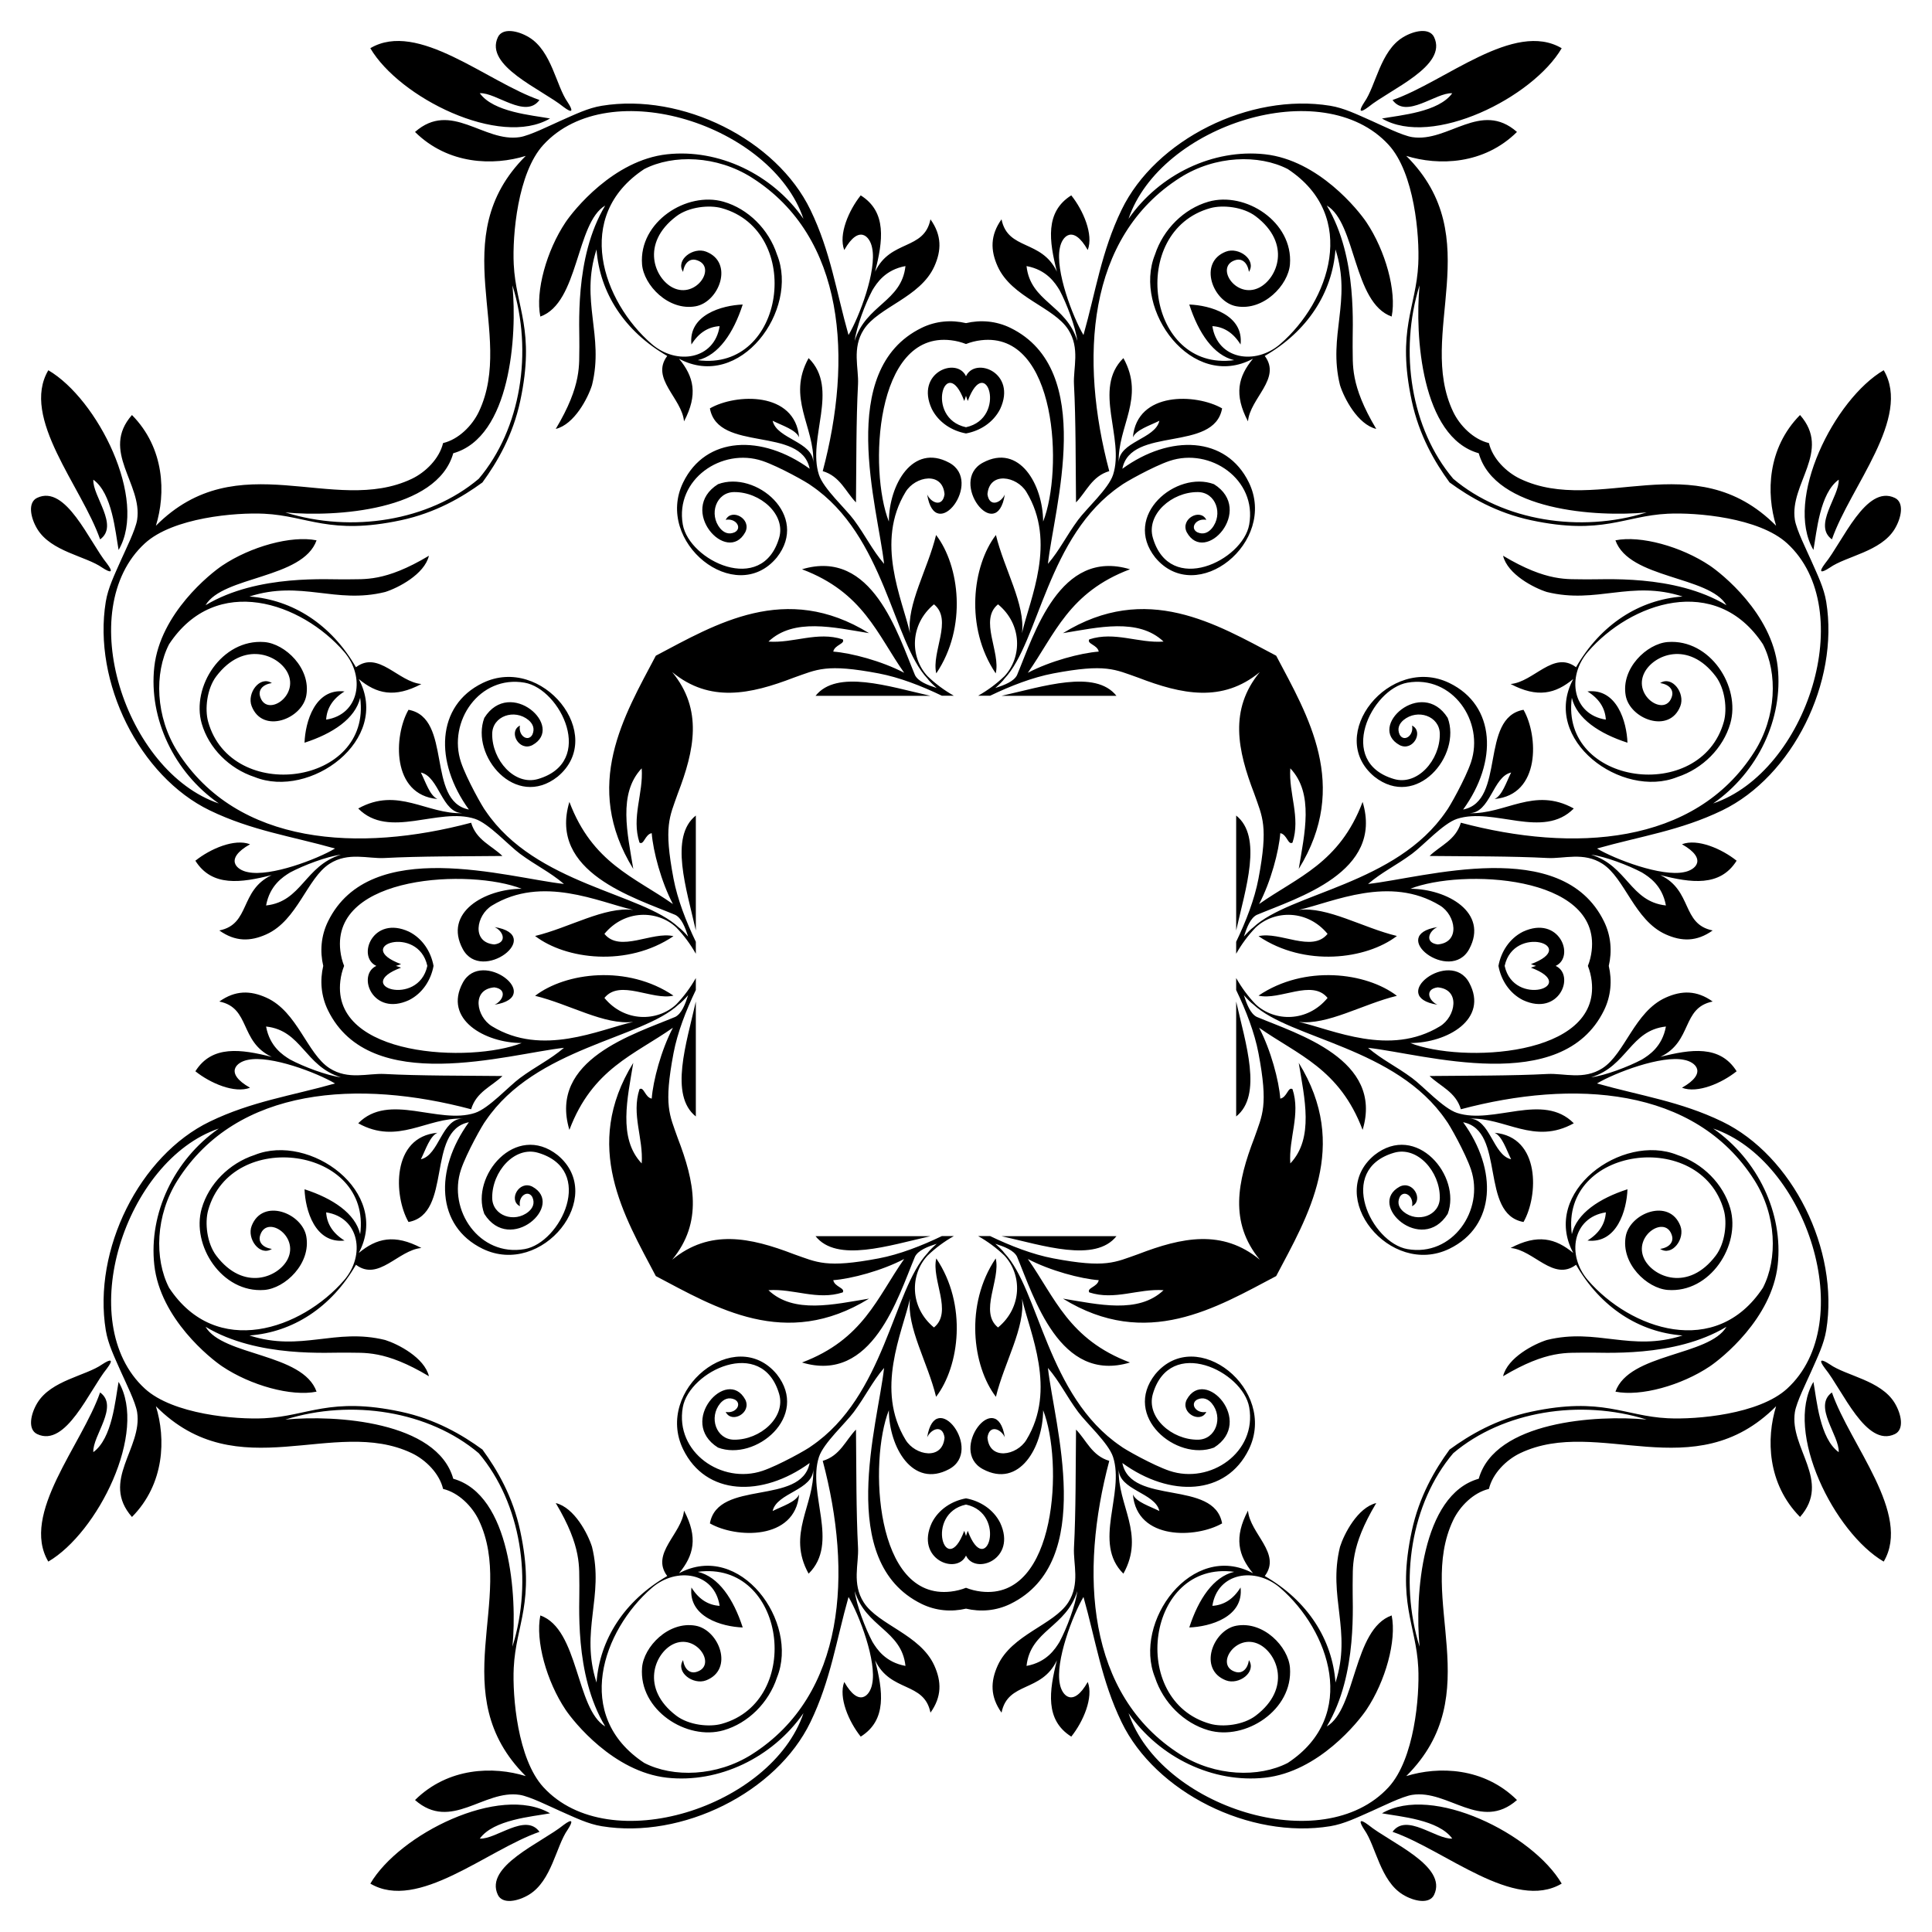
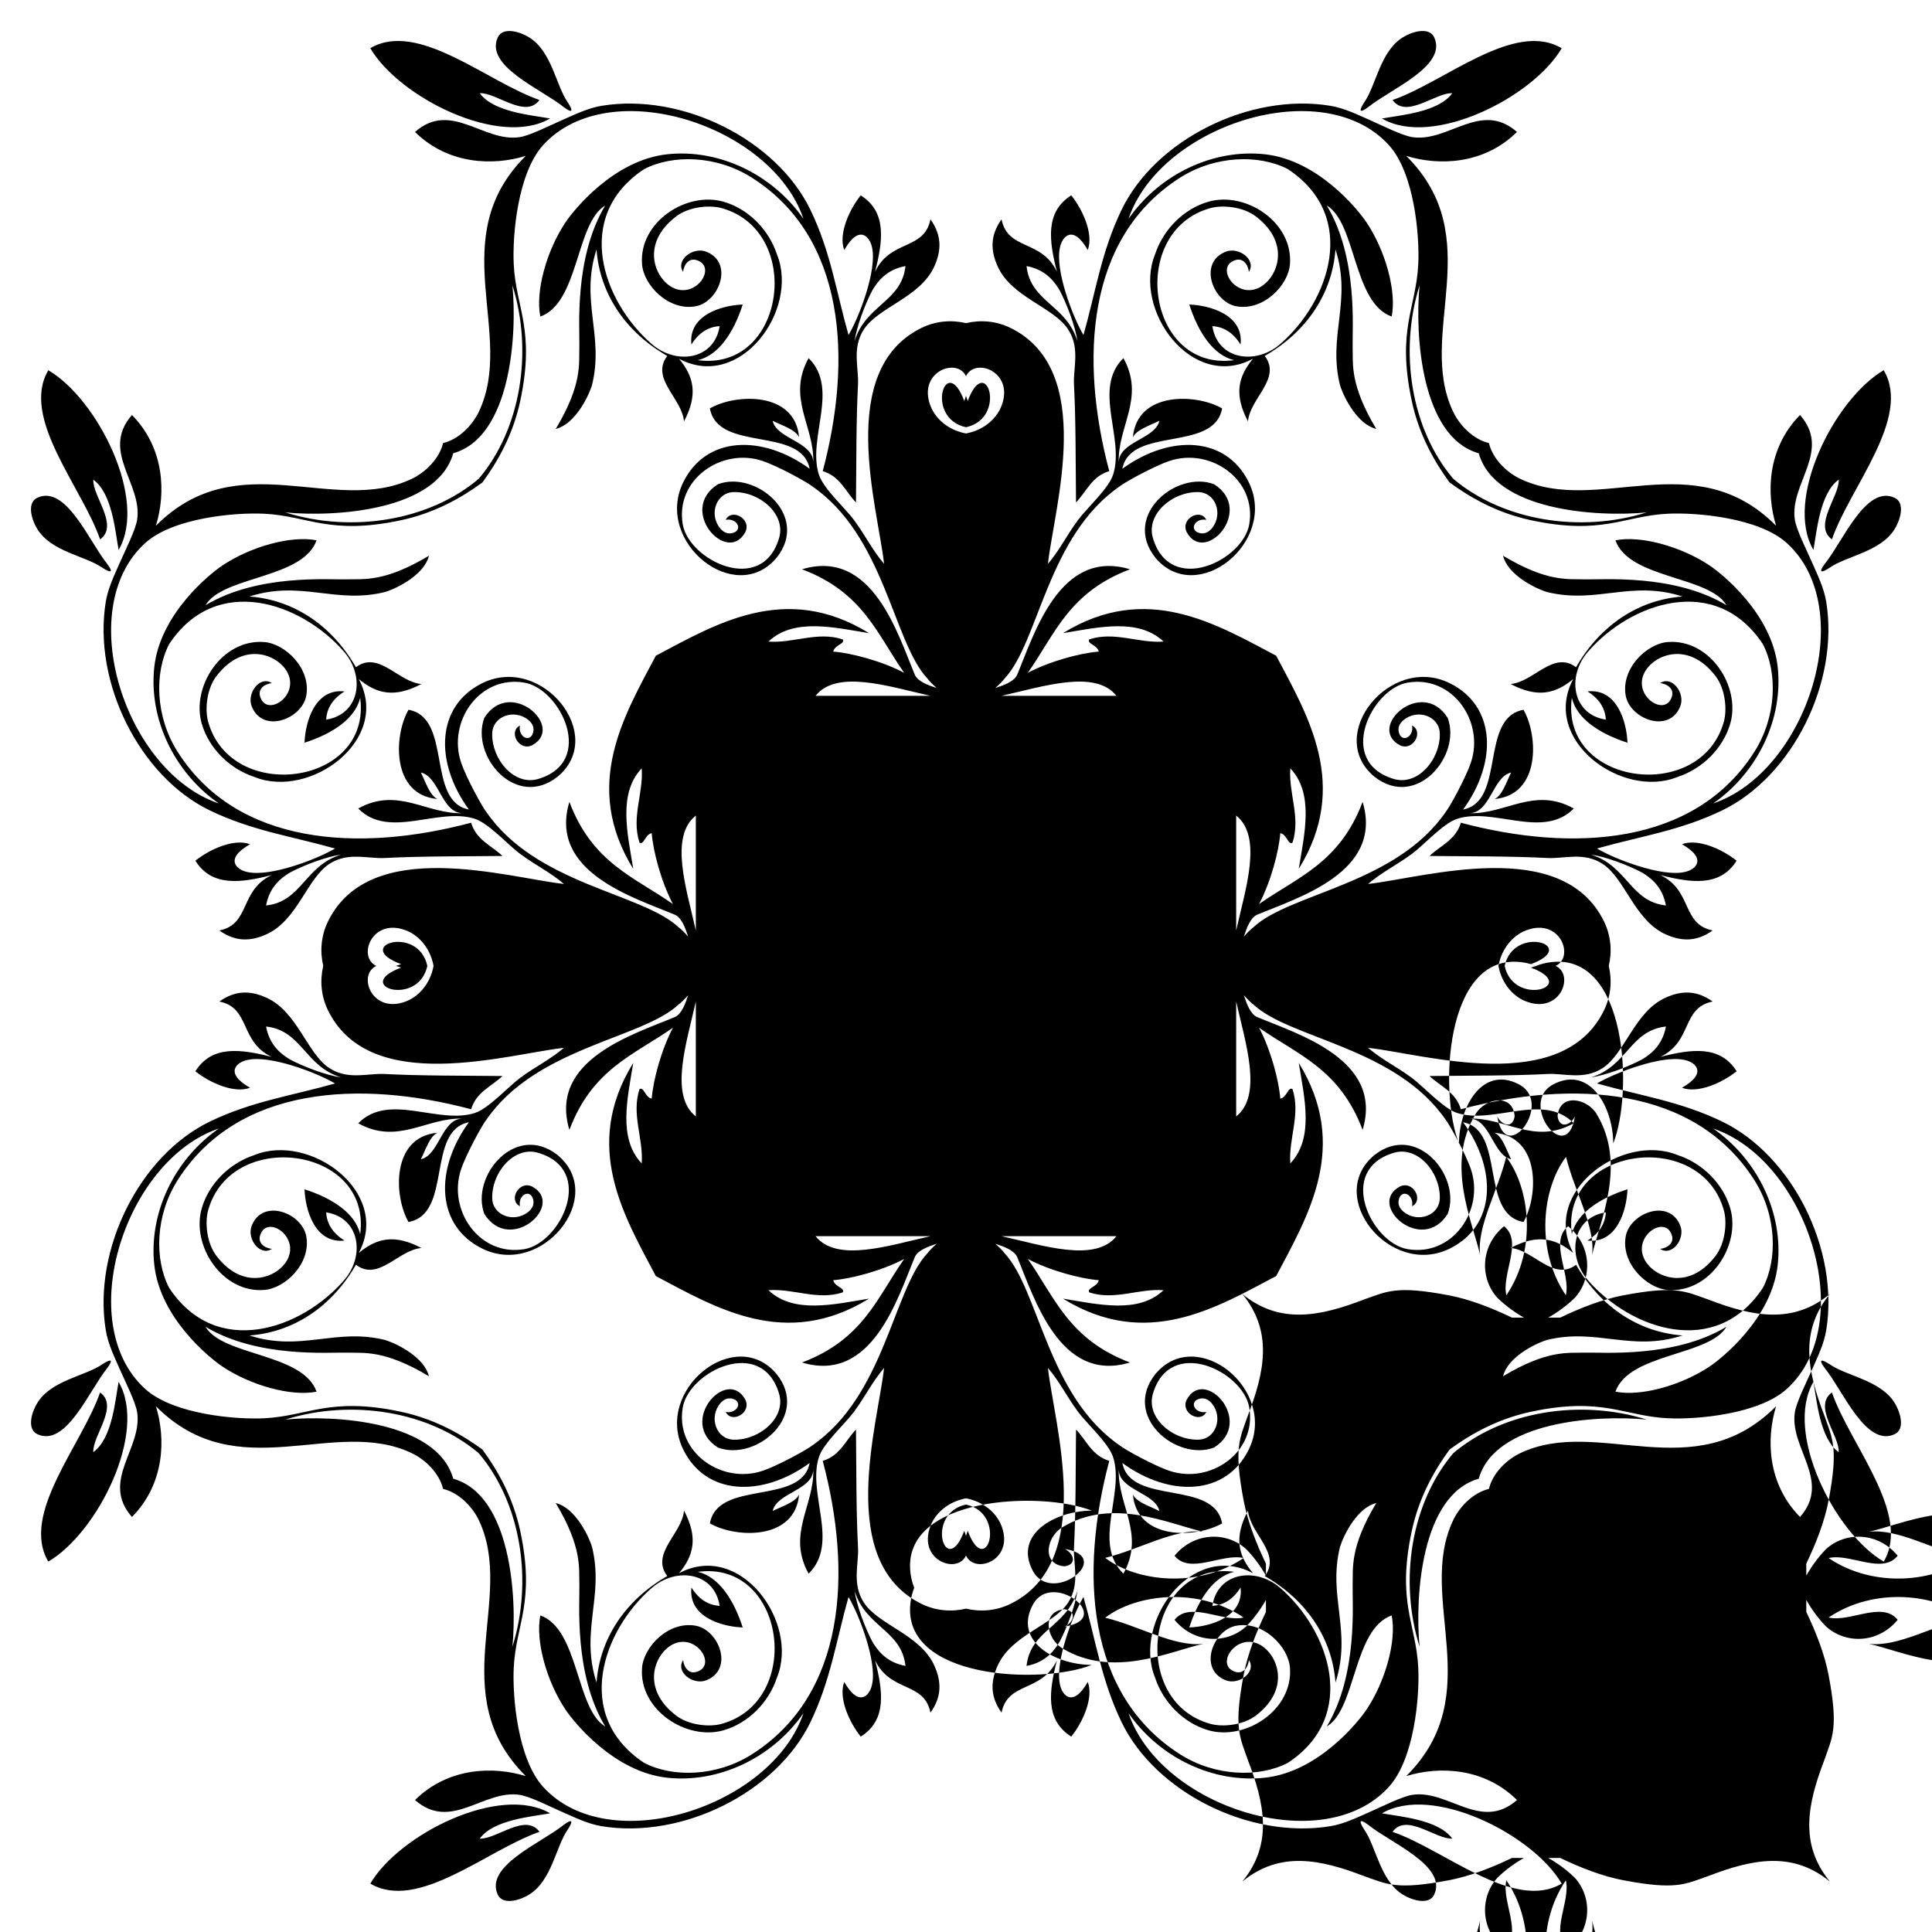
<svg xmlns="http://www.w3.org/2000/svg" enable-background="new 0 0 1653.098 1653.098" version="1.1" viewBox="0 0 1653.1 1653.1" xml:space="preserve">
-   <path d="m955.29 595.38c-18.21-22.881-62.744-7.957-98.342 0h98.342zm-359.91 102.43c-22.881 18.21-7.957 62.744 0 98.342v-98.342zm102.43 359.91c18.21 22.881 62.744 7.957 98.342 0h-98.342zm359.91-102.43c22.881-18.21 7.957-62.744 0-98.342v98.342zm0-159.14c7.957-35.598 22.881-80.132 0-98.342v98.342zm-261.57-200.77c-35.598-7.957-80.132-22.881-98.342 0h98.342zm-200.77 261.57c-7.957 35.598-22.881 80.132 0 98.342v-98.342zm261.57 200.77c35.598 7.957 80.132 22.881 98.342 0h-98.342zm64.834-766.05c-9.527-31.009-40.134-33.388-43.442-64.004 17.32 3.169 24.54 14.518 28.26 20.596 6.052 11.37 13.655 31.286 15.182 43.408zm-630.11 439.64c-31.009 9.527-33.388 40.134-64.004 43.442 3.169-17.32 14.518-24.54 20.596-28.26 11.37-6.052 31.286-13.655 43.408-15.182zm439.64 630.11c9.527 31.009 40.134 33.388 43.442 64.004-17.32-3.169-24.54-14.518-28.26-20.596-6.052-11.37-13.655-31.286-15.182-43.408zm630.11-439.64c31.009-9.527 33.388-40.134 64.004-43.442-3.169 17.32-14.518 24.54-20.596 28.26-11.37 6.052-31.286 13.655-43.408 15.182zm43.408-175.29c6.078 3.72 17.426 10.94 20.596 28.26-30.616-3.308-32.995-33.916-64.004-43.442 12.122 1.527 32.038 9.13 43.408 15.182zm-658.34-498.23c3.72-6.078 10.94-17.426 28.26-20.596-3.308 30.616-33.916 32.995-43.442 64.004 1.527-12.122 9.13-32.038 15.182-43.408zm-498.23 658.34c-6.078-3.72-17.426-10.94-20.596-28.26 30.616 3.308 32.995 33.916 64.004 43.442-12.122-1.527-32.038-9.13-43.408-15.182zm658.34 498.23c-3.72 6.078-10.94 17.426-28.26 20.596 3.308-30.616 33.916-32.995 43.442-64.004-1.527 12.122-9.13 32.038-15.182 43.408zm336.84-995.18c-36.078-42.626-46.564-108.74-28.808-165.49-4.132 42.824 1.497 129.83 50.636 143.66 13.832 49.138 100.84 54.768 143.66 50.636-56.743 17.755-122.86 7.27-165.49-28.808zm-833.79 0c-42.626 36.078-108.74 46.563-165.49 28.808 42.824 4.132 129.83-1.497 143.66-50.636 49.138-13.832 54.768-100.84 50.636-143.66 17.755 56.743 7.27 122.86-28.808 165.49zm0 833.79c36.078 42.626 46.563 108.74 28.808 165.49 4.132-42.824-1.497-129.83-50.636-143.66-13.832-49.138-100.84-54.768-143.66-50.636 56.743-17.755 122.86-7.27 165.49 28.808zm833.79 0c42.626-36.078 108.74-46.564 165.49-28.808-42.824-4.132-129.83 1.497-143.66 50.636-49.138 13.832-54.768 100.84-50.636 143.66-17.755-56.743-7.27-122.86 28.808-165.49zm30.541-864.33c-13.324-3.151-24.978-14.946-30.628-26.838-31.698-66.785 30.484-148.65-40.115-218.89 27.652 8.576 66.393 7.551 94.744-20.48-30.894-27.148-58.787 9.213-89.623 4.429-8.536-1.312-25.836-9.986-34.394-13.762-13.226-5.826-23.889-11.122-35.763-13.07-68.871-11.246-149.47 28.882-178.55 89.063-17.307 35.818-22.04 69.808-32.589 107.09-9.241-15.569-24.301-55.175-20.218-74.447 1.702-9.708 11.165-20.745 23.863 1.726 5.125-13.249-3.91-34.076-14.082-46.765-22.623 14.184-18.93 39.132-12.301 65.272-13.222-27.746-42.014-17.965-47.374-44.779-9.755 13.711-9.505 26.546-3.293 40.316 12.019 26.601 47.987 34.721 60.367 54.009 10.294 16.013 4.173 32.935 4.914 46.928 1.617 30.232 1.403 68.164 1.749 100.96 8.843-8.995 13.465-22.33 28.446-26.763-25.435-95.517-19.761-200.17 60.747-251.18 29.939-18.96 67.267-19.998 91.968-7.282 61.382 40.457 35.427 113.51-6.413 149.71-21.375 18.486-53.747 13.202-58.084-15.3 9.926 0.602 17.982 5.809 24.126 15.718 2.834-25.337-26.167-33.576-43.878-34.217 7.795 24.166 20.626 43.412 38.426 47.611-75.026 10.042-91.134-110.45-20.418-130.09 10.55-2.93 28.074-1.17 38.838 7 31.013 23.526 18.304 53.279 3.003 61.014-20.314 10.26-38.825-18.87-19.62-23.748 4.244-1.081 9.516 1.568 10.791 10.264 6.686-10.272-8.677-21.595-19.724-17.29-24.072 9.346-11.05 43.165 9.021 46.748 23.269 4.165 44.448-18.156 45.819-35.938 2.802-36.309-38.238-62.645-69.765-53.539-20.948 6.035-38.614 23.521-45.734 45.266-19.126 47.329 31.632 117.09 83.878 89.08-12.685 15.223-16.44 30.608-4.288 53.595 1.725-19.835 28.942-36.647 14.358-55.978 36.572-21.07 57.757-54.048 60.508-91.122 14.255 44.241-6.695 73.358 3.854 116.08 3.449 11.011 15.065 33.627 31.026 37.493-22.774-38.082-19.761-55.462-20.199-70.236-0.442-14.808 4.85-76.087-22.12-120.89 25.13 14.74 22.477 83.271 55.508 94.974 4.376-21.595-5.339-56.44-21.612-80.717-6.68-9.973-40.85-53.104-86.844-58.131-44.051-4.814-89.988 16.871-116.68 55.205 27.071-80.102 166-125.12 222.6-63.222 21.969 24.03 26.516 77.454 25.296 102.14-1.845 37.454-18.567 55.927-5.582 116.85 6.302 29.581 19.737 52.524 32.361 69.805 17.281 12.624 40.224 26.058 69.805 32.361 60.92 12.984 79.393-3.737 116.85-5.583 24.687-1.219 78.111 3.327 102.14 25.296 61.894 56.595 16.88 195.53-63.222 222.6 38.334-26.688 60.019-72.625 55.205-116.68-5.027-45.994-48.158-80.164-58.131-86.844-24.278-16.273-59.122-25.988-80.717-21.612 11.703 33.031 80.234 30.379 94.974 55.508-44.805-26.97-106.08-21.678-120.89-22.12-14.774-0.438-32.154 2.576-70.236-20.199 3.865 15.961 26.481 27.577 37.493 31.026 42.724 10.55 71.842-10.401 116.08 3.854-37.074 2.751-70.052 23.936-91.122 60.508-19.331-14.584-36.143 12.632-55.978 14.358 22.987 12.152 38.372 8.397 53.595-4.288-28.01 52.246 41.751 103 89.08 83.878 21.745-7.12 39.231-24.786 45.266-45.734 9.106-31.528-17.23-72.568-53.539-69.765-17.781 1.371-40.102 22.55-35.938 45.819 3.583 20.07 37.403 33.093 46.748 9.021 4.305-11.047-7.018-26.411-17.29-19.724 8.696 1.275 11.345 6.547 10.264 10.791-4.878 19.205-34.007 0.694-23.748-19.62 7.735-15.301 37.488-28.01 61.014 3.003 8.171 10.764 9.931 28.288 7.001 38.838-19.635 70.716-140.13 54.607-130.09-20.418 4.199 17.8 23.445 30.631 47.611 38.426-0.641-17.71-8.88-46.712-34.217-43.878 9.909 6.144 15.116 14.2 15.718 24.126-28.502-4.337-33.785-36.709-15.3-58.084 36.203-41.841 109.25-67.795 149.71-6.413 12.716 24.7 11.678 62.028-7.282 91.968-51.011 80.508-155.67 86.182-251.18 60.747-4.433 14.981-17.768 19.603-26.763 28.446 32.798 0.346 70.731 0.133 100.96 1.749 13.992 0.741 30.915-5.38 46.928 4.914 19.288 12.38 27.408 48.348 54.009 60.367 13.77 6.213 26.605 6.462 40.316-3.293-26.815-5.36-17.034-34.152-44.779-47.374 26.14 6.629 51.088 10.322 65.272-12.301-12.69-10.171-33.516-19.208-46.765-14.082 22.471 12.698 11.434 22.161 1.726 23.863-19.272 4.083-58.878-10.977-74.447-20.218 37.283-10.55 71.273-15.282 107.09-32.589 60.181-29.078 100.31-109.68 89.063-178.55-1.948-11.874-7.244-22.537-13.07-35.763-3.775-8.557-12.45-25.858-13.762-34.394-4.783-30.836 31.577-58.729 4.429-89.623-28.032 28.35-29.057 67.092-20.48 94.744-70.231-70.598-152.1-8.416-218.89-40.115-11.892-5.649-23.686-17.303-26.838-30.627zm-894.87 0c-3.151 13.324-14.946 24.978-26.838 30.628-66.785 31.698-148.65-30.484-218.89 40.115 8.576-27.652 7.551-66.393-20.48-94.744-27.148 30.894 9.213 58.787 4.429 89.623-1.312 8.536-9.986 25.836-13.762 34.394-5.826 13.226-11.122 23.889-13.07 35.763-11.246 68.871 28.882 149.47 89.063 178.55 35.818 17.307 69.808 22.04 107.09 32.589-15.569 9.241-55.175 24.301-74.447 20.218-9.708-1.702-20.745-11.165 1.726-23.863-13.249-5.125-34.076 3.91-46.765 14.082 14.184 22.623 39.132 18.93 65.272 12.301-27.746 13.222-17.965 42.014-44.779 47.374 13.711 9.755 26.546 9.505 40.316 3.293 26.601-12.019 34.721-47.987 54.009-60.367 16.013-10.294 32.935-4.173 46.928-4.914 30.232-1.617 68.164-1.403 100.96-1.749-8.995-8.843-22.33-13.465-26.763-28.446-95.517 25.435-200.17 19.761-251.18-60.747-18.96-29.939-19.998-67.267-7.282-91.968 40.457-61.381 113.51-35.427 149.71 6.413 18.486 21.375 13.202 53.747-15.3 58.084 0.602-9.926 5.809-17.982 15.718-24.126-25.337-2.834-33.576 26.167-34.217 43.878 24.166-7.795 43.412-20.626 47.611-38.426 10.042 75.026-110.45 91.134-130.09 20.418-2.93-10.55-1.17-28.074 7-38.838 23.526-31.013 53.279-18.304 61.014-3.003 10.26 20.314-18.87 38.825-23.748 19.62-1.081-4.244 1.568-9.516 10.264-10.791-10.272-6.686-21.595 8.677-17.29 19.724 9.346 24.072 43.165 11.05 46.748-9.021 4.165-23.269-18.156-44.448-35.938-45.819-36.309-2.802-62.645 38.238-53.539 69.765 6.035 20.948 23.521 38.614 45.266 45.734 47.329 19.126 117.09-31.632 89.08-83.878 15.223 12.686 30.608 16.44 53.595 4.288-19.835-1.725-36.647-28.942-55.978-14.358-21.07-36.572-54.048-57.757-91.122-60.508 44.241-14.255 73.358 6.695 116.08-3.854 11.011-3.449 33.627-15.065 37.493-31.026-38.082 22.774-55.462 19.761-70.236 20.199-14.808 0.442-76.087-4.85-120.89 22.12 14.74-25.13 83.271-22.477 94.974-55.508-21.595-4.376-56.44 5.339-80.717 21.612-9.973 6.68-53.104 40.85-58.131 86.844-4.814 44.051 16.871 89.988 55.205 116.68-80.102-27.071-125.12-166-63.222-222.6 24.03-21.969 77.454-26.516 102.14-25.296 37.454 1.845 55.927 18.567 116.85 5.583 29.581-6.302 52.524-19.737 69.805-32.361 12.624-17.281 26.058-40.224 32.361-69.805 12.984-60.92-3.737-79.393-5.583-116.85-1.219-24.687 3.327-78.111 25.296-102.14 56.595-61.894 195.53-16.88 222.6 63.222-26.688-38.334-72.625-60.019-116.68-55.205-45.994 5.027-80.164 48.158-86.844 58.131-16.273 24.278-25.988 59.122-21.612 80.717 33.031-11.703 30.379-80.234 55.508-94.974-26.97 44.805-21.678 106.08-22.12 120.89-0.438 14.774 2.576 32.154-20.199 70.236 15.961-3.865 27.577-26.482 31.026-37.493 10.55-42.724-10.401-71.842 3.854-116.08 2.751 37.074 23.936 70.052 60.508 91.122-14.584 19.331 12.632 36.143 14.358 55.978 12.152-22.987 8.397-38.372-4.288-53.595 52.246 28.01 103-41.751 83.878-89.08-7.12-21.745-24.786-39.231-45.734-45.266-31.528-9.106-72.568 17.23-69.765 53.539 1.371 17.781 22.55 40.102 45.819 35.938 20.07-3.583 33.093-37.403 9.021-46.748-11.047-4.305-26.411 7.018-19.724 17.29 1.275-8.696 6.547-11.344 10.791-10.264 19.205 4.878 0.694 34.007-19.62 23.748-15.301-7.735-28.01-37.488 3.003-61.014 10.764-8.171 28.288-9.931 38.838-7 70.716 19.635 54.607 140.13-20.418 130.09 17.8-4.199 30.631-23.445 38.426-47.611-17.71 0.641-46.712 8.88-43.878 34.217 6.144-9.909 14.2-15.116 24.126-15.718-4.337 28.502-36.709 33.785-58.084 15.3-41.841-36.203-67.795-109.25-6.413-149.71 24.7-12.716 62.028-11.678 91.968 7.282 80.508 51.011 86.182 155.67 60.747 251.18 14.981 4.433 19.603 17.768 28.446 26.763 0.346-32.798 0.133-70.731 1.749-100.96 0.741-13.992-5.38-30.915 4.914-46.928 12.38-19.288 48.348-27.408 60.367-54.009 6.213-13.77 6.462-26.605-3.293-40.316-5.36 26.815-34.152 17.034-47.374 44.779 6.629-26.14 10.322-51.088-12.301-65.272-10.171 12.69-19.208 33.516-14.082 46.765 12.698-22.471 22.161-11.434 23.863-1.726 4.083 19.272-10.977 58.878-20.218 74.447-10.55-37.283-15.282-71.273-32.589-107.09-29.078-60.182-109.68-100.31-178.55-89.063-11.874 1.948-22.537 7.244-35.763 13.07-8.557 3.775-25.858 12.45-34.394 13.762-30.836 4.784-58.729-31.577-89.623-4.429 28.35 28.032 67.092 29.057 94.744 20.48-70.598 70.231-8.416 152.1-40.115 218.89-5.649 11.892-17.303 23.687-30.628 26.838zm0 894.87c13.324 3.151 24.978 14.946 30.628 26.838 31.698 66.785-30.484 148.65 40.115 218.89-27.652-8.576-66.393-7.551-94.744 20.48 30.894 27.148 58.787-9.213 89.623-4.429 8.536 1.312 25.836 9.986 34.394 13.762 13.226 5.826 23.889 11.122 35.763 13.07 68.871 11.246 149.47-28.882 178.55-89.063 17.307-35.818 22.04-69.808 32.589-107.09 9.241 15.569 24.301 55.175 20.218 74.447-1.702 9.708-11.165 20.745-23.863-1.726-5.125 13.249 3.91 34.075 14.082 46.765 22.623-14.184 18.93-39.132 12.301-65.272 13.222 27.746 42.014 17.965 47.374 44.779 9.755-13.711 9.505-26.546 3.293-40.316-12.019-26.601-47.987-34.721-60.367-54.009-10.294-16.013-4.173-32.935-4.914-46.928-1.617-30.231-1.403-68.164-1.749-100.96-8.843 8.995-13.465 22.33-28.446 26.763 25.435 95.517 19.761 200.17-60.747 251.18-29.939 18.96-67.267 19.998-91.968 7.282-61.381-40.457-35.427-113.51 6.413-149.71 21.375-18.486 53.747-13.202 58.084 15.3-9.926-0.602-17.982-5.809-24.126-15.718-2.834 25.337 26.167 33.576 43.878 34.217-7.795-24.166-20.626-43.412-38.426-47.611 75.026-10.042 91.134 110.45 20.418 130.09-10.55 2.93-28.074 1.17-38.838-7.001-31.013-23.526-18.304-53.279-3.003-61.014 20.314-10.259 38.825 18.87 19.62 23.748-4.244 1.081-9.516-1.568-10.791-10.264-6.686 10.273 8.677 21.595 19.724 17.29 24.072-9.346 11.05-43.165-9.021-46.748-23.269-4.165-44.448 18.156-45.819 35.938-2.802 36.309 38.238 62.645 69.765 53.539 20.948-6.035 38.614-23.521 45.734-45.266 19.126-47.329-31.632-117.09-83.878-89.08 12.686-15.223 16.44-30.608 4.288-53.595-1.725 19.835-28.942 36.647-14.358 55.978-36.572 21.07-57.757 54.048-60.508 91.122-14.255-44.241 6.695-73.358-3.854-116.08-3.449-11.011-15.065-33.627-31.026-37.493 22.774 38.082 19.761 55.462 20.199 70.236 0.442 14.808-4.85 76.087 22.12 120.89-25.13-14.74-22.477-83.271-55.508-94.974-4.376 21.595 5.339 56.44 21.612 80.717 6.68 9.973 40.85 53.104 86.844 58.131 44.051 4.814 89.988-16.871 116.68-55.205-27.071 80.102-166 125.12-222.6 63.222-21.969-24.03-26.516-77.454-25.296-102.14 1.845-37.454 18.567-55.927 5.583-116.85-6.302-29.581-19.737-52.524-32.361-69.805-17.281-12.624-40.224-26.058-69.805-32.361-60.92-12.984-79.393 3.737-116.85 5.582-24.687 1.22-78.111-3.327-102.14-25.296-61.894-56.595-16.88-195.53 63.222-222.6-38.334 26.688-60.019 72.625-55.205 116.68 5.027 45.994 48.158 80.164 58.131 86.844 24.278 16.273 59.122 25.988 80.717 21.612-11.703-33.031-80.234-30.379-94.974-55.508 44.805 26.97 106.08 21.678 120.89 22.12 14.774 0.438 32.154-2.576 70.236 20.199-3.865-15.961-26.482-27.577-37.493-31.026-42.724-10.55-71.842 10.401-116.08-3.854 37.074-2.751 70.052-23.936 91.122-60.508 19.331 14.584 36.143-12.632 55.978-14.358-22.987-12.152-38.372-8.397-53.595 4.288 28.01-52.246-41.751-103-89.08-83.878-21.745 7.12-39.231 24.786-45.266 45.734-9.106 31.528 17.23 72.568 53.539 69.765 17.781-1.371 40.102-22.549 35.938-45.819-3.583-20.071-37.403-33.093-46.748-9.021-4.305 11.047 7.018 26.41 17.29 19.724-8.696-1.275-11.344-6.547-10.264-10.791 4.878-19.205 34.007-0.694 23.748 19.62-7.735 15.301-37.488 28.01-61.014-3.003-8.171-10.764-9.931-28.288-7-38.838 19.635-70.716 140.13-54.607 130.09 20.418-4.199-17.8-23.445-30.631-47.611-38.426 0.641 17.71 8.88 46.712 34.217 43.878-9.909-6.144-15.116-14.2-15.718-24.126 28.502 4.337 33.785 36.709 15.3 58.084-36.203 41.841-109.25 67.795-149.71 6.413-12.716-24.7-11.678-62.028 7.282-91.968 51.011-80.508 155.67-86.182 251.18-60.747 4.433-14.981 17.768-19.603 26.763-28.446-32.798-0.346-70.731-0.133-100.96-1.749-13.992-0.741-30.915 5.38-46.928-4.914-19.288-12.38-27.408-48.348-54.009-60.367-13.77-6.212-26.605-6.462-40.316 3.293 26.815 5.36 17.034 34.152 44.779 47.374-26.14-6.629-51.088-10.322-65.272 12.301 12.69 10.171 33.516 19.208 46.765 14.082-22.471-12.698-11.434-22.161-1.726-23.863 19.272-4.083 58.878 10.977 74.447 20.218-37.283 10.55-71.273 15.282-107.09 32.589-60.181 29.078-100.31 109.68-89.063 178.55 1.948 11.874 7.244 22.537 13.07 35.763 3.775 8.557 12.45 25.858 13.762 34.394 4.784 30.836-31.577 58.729-4.429 89.623 28.032-28.35 29.057-67.092 20.48-94.744 70.231 70.598 152.1 8.416 218.89 40.115 11.892 5.649 23.686 17.303 26.838 30.627zm894.87 0c3.151-13.324 14.946-24.978 26.838-30.628 66.785-31.698 148.65 30.484 218.89-40.115-8.576 27.652-7.551 66.393 20.48 94.744 27.148-30.894-9.213-58.787-4.429-89.623 1.312-8.536 9.986-25.836 13.762-34.394 5.826-13.226 11.122-23.889 13.07-35.763 11.246-68.871-28.882-149.47-89.063-178.55-35.818-17.307-69.808-22.04-107.09-32.589 15.569-9.241 55.175-24.301 74.447-20.218 9.708 1.702 20.745 11.165-1.726 23.863 13.249 5.125 34.075-3.91 46.765-14.082-14.184-22.623-39.132-18.93-65.272-12.301 27.746-13.222 17.965-42.014 44.779-47.374-13.711-9.755-26.546-9.505-40.316-3.293-26.601 12.019-34.721 47.987-54.009 60.367-16.013 10.294-32.935 4.173-46.928 4.914-30.231 1.617-68.164 1.403-100.96 1.749 8.995 8.843 22.33 13.465 26.763 28.446 95.517-25.435 200.17-19.761 251.18 60.747 18.96 29.939 19.998 67.267 7.282 91.968-40.457 61.382-113.51 35.427-149.71-6.413-18.486-21.375-13.202-53.747 15.3-58.084-0.602 9.926-5.809 17.982-15.718 24.126 25.337 2.834 33.576-26.167 34.217-43.878-24.166 7.795-43.412 20.626-47.611 38.426-10.042-75.026 110.45-91.134 130.09-20.418 2.93 10.55 1.17 28.074-7.001 38.838-23.526 31.013-53.279 18.304-61.014 3.003-10.259-20.314 18.87-38.825 23.748-19.62 1.081 4.244-1.568 9.516-10.264 10.791 10.273 6.686 21.595-8.677 17.29-19.724-9.346-24.072-43.165-11.05-46.748 9.021-4.165 23.269 18.156 44.448 35.938 45.819 36.309 2.802 62.645-38.238 53.539-69.765-6.035-20.948-23.521-38.614-45.266-45.734-47.329-19.126-117.09 31.632-89.08 83.878-15.223-12.685-30.608-16.44-53.595-4.288 19.835 1.725 36.647 28.942 55.978 14.358 21.07 36.572 54.048 57.757 91.122 60.508-44.241 14.255-73.358-6.695-116.08 3.854-11.011 3.449-33.627 15.065-37.493 31.026 38.082-22.774 55.462-19.761 70.236-20.199 14.808-0.442 76.087 4.85 120.89-22.12-14.74 25.13-83.271 22.477-94.974 55.508 21.595 4.376 56.44-5.339 80.717-21.612 9.973-6.68 53.104-40.85 58.131-86.844 4.814-44.051-16.871-89.988-55.205-116.68 80.102 27.071 125.12 166 63.222 222.6-24.03 21.969-77.454 26.516-102.14 25.296-37.454-1.845-55.927-18.567-116.85-5.582-29.581 6.302-52.524 19.737-69.805 32.361-12.624 17.281-26.058 40.224-32.361 69.805-12.984 60.92 3.737 79.393 5.582 116.85 1.22 24.687-3.327 78.111-25.296 102.14-56.595 61.894-195.53 16.88-222.6-63.222 26.688 38.334 72.625 60.019 116.68 55.205 45.994-5.027 80.164-48.158 86.844-58.131 16.273-24.278 25.988-59.122 21.612-80.717-33.031 11.703-30.379 80.234-55.508 94.974 26.97-44.805 21.678-106.08 22.12-120.89 0.438-14.774-2.576-32.154 20.199-70.236-15.961 3.865-27.577 26.481-31.026 37.493-10.55 42.724 10.401 71.842-3.854 116.08-2.751-37.074-23.936-70.052-60.508-91.122 14.584-19.331-12.632-36.143-14.358-55.978-12.152 22.987-8.397 38.372 4.288 53.595-52.246-28.01-103 41.751-83.878 89.08 7.12 21.745 24.786 39.231 45.734 45.266 31.528 9.106 72.568-17.23 69.765-53.539-1.371-17.781-22.549-40.102-45.819-35.938-20.071 3.583-33.093 37.403-9.021 46.748 11.047 4.305 26.41-7.018 19.724-17.29-1.275 8.696-6.547 11.345-10.791 10.264-19.205-4.878-0.694-34.007 19.62-23.748 15.301 7.735 28.01 37.488-3.003 61.014-10.764 8.171-28.288 9.931-38.838 7.001-70.716-19.635-54.607-140.13 20.418-130.09-17.8 4.199-30.631 23.445-38.426 47.611 17.71-0.641 46.712-8.88 43.878-34.217-6.144 9.909-14.2 15.116-24.126 15.718 4.337-28.502 36.709-33.785 58.084-15.3 41.841 36.203 67.795 109.25 6.413 149.71-24.7 12.716-62.028 11.678-91.968-7.282-80.508-51.011-86.182-155.67-60.747-251.18-14.981-4.433-19.603-17.768-28.446-26.763-0.346 32.798-0.133 70.731-1.749 100.96-0.741 13.992 5.38 30.915-4.914 46.928-12.38 19.288-48.348 27.408-60.367 54.009-6.212 13.77-6.462 26.605 3.293 40.316 5.36-26.815 34.152-17.034 47.374-44.779-6.629 26.14-10.322 51.088 12.301 65.272 10.171-12.69 19.208-33.516 14.082-46.765-12.698 22.471-22.161 11.434-23.863 1.726-4.083-19.272 10.977-58.878 20.218-74.447 10.55 37.283 15.282 71.273 32.589 107.09 29.078 60.181 109.68 100.31 178.55 89.063 11.874-1.948 22.537-7.244 35.763-13.07 8.557-3.775 25.858-12.45 34.394-13.762 30.836-4.783 58.729 31.577 89.623 4.429-28.35-28.032-67.092-29.057-94.744-20.48 70.598-70.231 8.416-152.1 40.115-218.89 5.649-11.892 17.303-23.686 30.627-26.838zm-46.905-1242.2c-3.923-8.248-17.042-5.719-26.697 0.15-19.385 11.823-23.096 41.486-32.999 55.513-4.989 7.598-4.282 9.931 3.539 4.037 18.782-15.21 67.867-35.066 56.157-59.699zm-1195.3 394.2c-8.248 3.923-5.719 17.042 0.15 26.697 11.823 19.385 41.486 23.096 55.513 32.999 7.598 4.989 9.931 4.282 4.037-3.539-15.21-18.782-35.066-67.867-59.699-56.158zm394.2 1195.3c3.923 8.248 17.042 5.719 26.697-0.149 19.385-11.822 23.096-41.486 32.999-55.513 4.989-7.598 4.282-9.93-3.539-4.036-18.782 15.21-67.867 35.066-56.158 59.699zm1195.3-394.2c8.248-3.923 5.719-17.042-0.149-26.697-11.822-19.385-41.486-23.096-55.513-32.999-7.598-4.989-9.93-4.282-4.036 3.539 15.21 18.782 35.066 67.867 59.699 56.157zm-59.699-744.91c-5.894 7.821-3.562 8.527 4.036 3.539 14.026-9.903 43.69-13.614 55.513-32.999 5.869-9.655 8.397-22.774 0.149-26.697-24.632-11.71-44.489 37.375-59.699 56.158zm-1079.4-390.66c7.821 5.894 8.527 3.562 3.539-4.037-9.903-14.026-13.614-43.69-32.999-55.513-9.655-5.869-22.774-8.397-26.697-0.15-11.71 24.632 37.375 44.489 56.158 59.699zm-390.66 1079.4c5.894-7.821 3.562-8.527-4.037-3.539-14.026 9.903-43.69 13.614-55.513 32.999-5.869 9.655-8.397 22.774-0.15 26.697 24.632 11.71 44.489-37.375 59.699-56.157zm1079.4 390.66c-7.821-5.894-8.527-3.562-3.539 4.036 9.903 14.026 13.614 43.69 32.999 55.513 9.655 5.869 22.774 8.397 26.697 0.149 11.71-24.632-37.375-44.489-56.157-59.699zm165.33-1520.3c-40.704-24.051-99.692 28.69-144.73 44.309 11.891 16.453 37.027-6.599 51.077-5.8-11.694 16.243-44.642 18.78-60.128 21.629 43.156 25.281 129.17-18.037 153.78-60.138zm-1294.9 275.53c-24.051 40.704 28.69 99.692 44.309 144.73 16.453-11.891-6.599-37.027-5.8-51.077 16.243 11.694 18.78 44.642 21.629 60.128 25.281-43.156-18.037-129.17-60.138-153.78zm275.53 1294.9c40.704 24.051 99.692-28.69 144.73-44.309-11.891-16.452-37.027 6.599-51.077 5.8 11.694-16.243 44.642-18.78 60.128-21.629-43.156-25.281-129.17 18.037-153.78 60.138zm1294.9-275.53c24.051-40.704-28.69-99.692-44.309-144.73-16.452 11.891 6.599 37.027 5.8 51.077-16.243-11.694-18.78-44.642-21.629-60.128-25.281 43.156 18.037 129.17 60.138 153.78zm-60.138-865.62c2.849-15.486 5.386-48.434 21.629-60.128 0.799 14.05-22.253 39.186-5.8 51.077 15.62-45.037 68.36-104.02 44.309-144.73-42.101 24.615-85.42 110.62-60.138 153.78zm-1081-369.17c-15.486-2.849-48.434-5.386-60.128-21.629 14.05-0.799 39.186 22.253 51.077 5.8-45.037-15.62-104.02-68.36-144.73-44.309 24.615 42.101 110.62 85.42 153.78 60.138zm-369.17 1081c-2.849 15.486-5.386 48.434-21.629 60.128-0.799-14.05 22.253-39.186 5.8-51.077-15.62 45.037-68.36 104.02-44.309 144.73 42.101-24.615 85.42-110.62 60.138-153.78zm1081 369.17c15.486 2.849 48.434 5.386 60.128 21.629-14.05 0.799-39.186-22.253-51.077-5.8 45.037 15.62 104.02 68.36 144.73 44.309-24.615-42.101-110.62-85.42-153.78-60.138zm-90.512-990.5c-51.111-26.919-110.91-63.446-182.44-19.298 30.056-4.895 64.495-13.279 86.063 7.214-21.631 1.542-41.824-8.97-63.534-1.896-2.443 3.827 7.035 4.681 8.075 10.468-15.334 1.145-41.664 8.115-60.659 18.14 23.175-32.986 35.073-68.86 87.408-88.58-60.19-18.144-81.966 55.534-96.698 90.639-2.787 5.356-10.548 8.376-18.543 10.964 3.032-2.699 6.539-6.065 7.887-8.068 29.557-31.368 36.57-122.38 99.344-165.04 2.977-2.528 27.891-16.504 41.789-21.185 34.949-11.78 74.978 15.897 68.238 54.347-5.414 30.915-67.831 61.21-82.432 11.498-5.903-20.092 16.201-39.414 38.511-39.214 15.455 0.119 21.849 19.088 11.904 31.098-2.949 3.46-7.139 5.698-12.525 3.237-6.595-3.72-0.79-12.271 7.827-10.58-5.023-10.234-22.443-0.863-16.747 10.567 15.541 28.523 58.381-19.041 23.327-41.067-32.171-12.032-78.782 26.708-50.255 62.778 35.351 42.554 104.87-13.292 80.09-64.251-19.332-39.722-67.415-41.418-108.25-11.729 7.216-36.732 78.509-13.779 85.356-51.664-22.129-12.702-72.809-14.757-76.343 24.756 3.028-6.561 14.072-9.871 22.659-14.164-3.5 15.739-34.878 17.79-34.765 35.899-1.173-31.052 22.87-55.474 3.981-89.507-26.718 26.37 1.395 68.407-8.856 99.89-3.852 11.814-22.921 29.057-29.881 38.518-10.377 14.086-15.349 25.273-25.83 37.638 5.286-48.119 41.655-165.82-32.085-201.91-12.329-6.035-25.697-6.967-38.017-4.068-12.32-2.899-25.688-1.967-38.017 4.068-73.74 36.091-37.371 153.79-32.085 201.91-10.482-12.365-15.453-23.551-25.83-37.638-6.96-9.461-26.029-26.704-29.881-38.518-10.251-31.483 17.862-73.52-8.856-99.89-18.89 34.033 5.153 58.455 3.981 89.507 0.113-18.11-31.265-20.16-34.765-35.899 8.587 4.292 19.63 7.603 22.659 14.164-3.534-39.513-54.214-37.459-76.343-24.756 6.847 37.886 78.139 14.932 85.355 51.664-40.839-29.689-88.922-27.993-108.25 11.729-24.777 50.959 44.739 106.81 80.09 64.251 28.527-36.07-18.084-74.81-50.255-62.778-35.054 22.026 7.787 69.59 23.327 41.067 5.696-11.43-11.724-20.8-16.747-10.567 8.617-1.691 14.422 6.86 7.827 10.58-5.386 2.46-9.576 0.222-12.526-3.237-9.945-12.011-3.551-30.979 11.904-31.098 22.311-0.201 44.414 19.122 38.511 39.214-14.601 49.712-77.018 19.417-82.432-11.498-6.74-38.449 33.29-66.127 68.238-54.347 13.899 4.681 38.813 18.656 41.789 21.185 62.774 42.661 69.787 133.68 99.344 165.04 1.347 2.003 4.854 5.369 7.887 8.068-7.995-2.588-15.756-5.608-18.543-10.964-14.732-35.105-36.508-108.78-96.698-90.639 52.335 19.72 64.232 55.594 87.408 88.58-18.996-10.024-45.326-16.995-60.659-18.14 1.04-5.787 10.518-6.641 8.075-10.468-21.711-7.073-41.903 3.438-63.534 1.896 21.568-20.493 56.006-12.109 86.063-7.214-71.532-44.148-131.33-7.621-182.44 19.298-26.919 51.111-63.446 110.91-19.298 182.44-4.895-30.056-13.279-64.495 7.214-86.063 1.542 21.631-8.97 41.824-1.896 63.534 3.827 2.443 4.681-7.035 10.468-8.075 1.145 15.334 8.115 41.663 18.14 60.659-32.986-23.175-68.86-35.073-88.58-87.408-18.144 60.19 55.534 81.966 90.639 96.698 5.356 2.787 8.376 10.548 10.964 18.543-2.699-3.032-6.065-6.539-8.068-7.887-31.368-29.557-122.38-36.57-165.04-99.344-2.528-2.977-16.504-27.891-21.185-41.789-11.78-34.949 15.897-74.978 54.347-68.238 30.915 5.414 61.21 67.831 11.498 82.432-20.092 5.903-39.414-16.201-39.214-38.511 0.119-15.455 19.088-21.849 31.098-11.904 3.46 2.949 5.698 7.139 3.237 12.526-3.72 6.595-12.271 0.79-10.58-7.827-10.234 5.023-0.863 22.443 10.567 16.747 28.523-15.541-19.041-58.381-41.067-23.327-12.032 32.171 26.708 78.782 62.778 50.255 42.554-35.351-13.292-104.87-64.251-80.09-39.722 19.332-41.418 67.414-11.729 108.25-36.732-7.216-13.779-78.509-51.664-85.355-12.702 22.129-14.757 72.809 24.756 76.343-6.561-3.028-9.871-14.072-14.164-22.659 15.739 3.5 17.79 34.878 35.899 34.765-31.052 1.173-55.474-22.87-89.507-3.981 26.37 26.718 68.407-1.395 99.89 8.856 11.814 3.852 29.057 22.921 38.518 29.881 14.086 10.377 25.273 15.349 37.638 25.83-48.119-5.286-165.82-41.655-201.91 32.085-6.035 12.329-6.967 25.697-4.068 38.017-2.899 12.32-1.967 25.688 4.068 38.017 36.091 73.74 153.79 37.371 201.91 32.085-12.365 10.482-23.551 15.453-37.638 25.83-9.461 6.96-26.704 26.029-38.518 29.881-31.483 10.251-73.52-17.862-99.89 8.856 34.033 18.89 58.455-5.153 89.507-3.981-18.11-0.113-20.16 31.265-35.899 34.765 4.292-8.587 7.603-19.63 14.164-22.659-39.513 3.534-37.459 54.214-24.756 76.343 37.886-6.847 14.932-78.139 51.664-85.356-29.689 40.839-27.993 88.922 11.729 108.25 50.959 24.777 106.81-44.739 64.251-80.09-36.07-28.527-74.81 18.084-62.778 50.255 22.026 35.054 69.59-7.787 41.067-23.327-11.43-5.696-20.8 11.724-10.567 16.747-1.691-8.617 6.86-14.422 10.58-7.827 2.46 5.386 0.222 9.576-3.237 12.525-12.011 9.945-30.979 3.551-31.098-11.904-0.201-22.311 19.122-44.414 39.214-38.511 49.712 14.601 19.417 77.018-11.498 82.432-38.449 6.74-66.127-33.29-54.347-68.238 4.681-13.899 18.656-38.813 21.185-41.789 42.661-62.774 133.68-69.787 165.04-99.344 2.003-1.347 5.369-4.854 8.068-7.887-2.588 7.996-5.608 15.756-10.964 18.543-35.105 14.732-108.78 36.508-90.639 96.698 19.72-52.335 55.594-64.232 88.58-87.408-10.024 18.996-16.995 45.326-18.14 60.659-5.787-1.04-6.641-10.518-10.468-8.075-7.073 21.711 3.438 41.903 1.896 63.534-20.493-21.568-12.109-56.006-7.214-86.063-44.148 71.532-7.621 131.33 19.298 182.44 51.111 26.919 110.91 63.446 182.44 19.298-30.056 4.894-64.495 13.279-86.063-7.215 21.631-1.542 41.824 8.97 63.534 1.897 2.443-3.827-7.035-4.681-8.075-10.468 15.334-1.145 41.663-8.115 60.659-18.14-23.175 32.986-35.073 68.86-87.408 88.58 60.19 18.144 81.966-55.534 96.698-90.639 2.787-5.356 10.548-8.376 18.543-10.964-3.032 2.7-6.539 6.065-7.887 8.068-29.557 31.368-36.57 122.38-99.344 165.04-2.977 2.528-27.891 16.504-41.789 21.185-34.949 11.78-74.978-15.898-68.238-54.347 5.414-30.915 67.831-61.21 82.432-11.498 5.903 20.092-16.201 39.414-38.511 39.214-15.455-0.119-21.849-19.088-11.904-31.098 2.949-3.46 7.139-5.698 12.526-3.237 6.595 3.72 0.79 12.271-7.827 10.58 5.023 10.234 22.443 0.863 16.747-10.567-15.541-28.523-58.381 19.041-23.327 41.067 32.171 12.032 78.782-26.708 50.255-62.778-35.351-42.554-104.87 13.292-80.09 64.251 19.332 39.722 67.414 41.418 108.25 11.729-7.216 36.732-78.509 13.779-85.355 51.664 22.129 12.702 72.809 14.757 76.343-24.756-3.028 6.561-14.072 9.871-22.659 14.164 3.5-15.739 34.878-17.79 34.765-35.899 1.173 31.052-22.87 55.474-3.981 89.507 26.718-26.37-1.395-68.407 8.856-99.89 3.852-11.814 22.921-29.057 29.881-38.518 10.377-14.086 15.349-25.273 25.83-37.638-5.286 48.119-41.655 165.82 32.085 201.91 12.329 6.035 25.697 6.967 38.017 4.068 12.32 2.899 25.688 1.967 38.017-4.068 73.74-36.091 37.371-153.79 32.085-201.91 10.482 12.365 15.453 23.551 25.83 37.638 6.96 9.461 26.029 26.704 29.881 38.518 10.251 31.483-17.862 73.52 8.856 99.89 18.89-34.033-5.153-58.455-3.981-89.507-0.113 18.11 31.265 20.16 34.765 35.899-8.587-4.292-19.63-7.603-22.659-14.164 3.534 39.513 54.214 37.459 76.343 24.756-6.847-37.886-78.139-14.932-85.356-51.664 40.839 29.689 88.922 27.993 108.25-11.729 24.777-50.959-44.739-106.81-80.09-64.251-28.527 36.07 18.084 74.81 50.255 62.778 35.054-22.026-7.787-69.59-23.327-41.067-5.696 11.43 11.724 20.8 16.747 10.567-8.617 1.691-14.422-6.86-7.827-10.58 5.386-2.46 9.576-0.222 12.525 3.237 9.945 12.011 3.551 30.979-11.904 31.098-22.311 0.201-44.414-19.122-38.511-39.214 14.601-49.712 77.018-19.417 82.432 11.498 6.74 38.449-33.29 66.127-68.238 54.347-13.899-4.681-38.813-18.656-41.789-21.185-62.774-42.661-69.787-133.68-99.344-165.04-1.347-2.003-4.854-5.369-7.887-8.068 7.996 2.588 15.756 5.608 18.543 10.964 14.732 35.105 36.508 108.78 96.698 90.639-52.335-19.72-64.232-55.594-87.408-88.58 18.996 10.024 45.326 16.995 60.659 18.14-1.04 5.787-10.518 6.641-8.075 10.468 21.711 7.073 41.903-3.438 63.534-1.897-21.568 20.493-56.006 12.109-86.063 7.215 71.532 44.148 131.33 7.621 182.44-19.298 26.919-51.111 63.446-110.91 19.298-182.44 4.894 30.056 13.279 64.495-7.215 86.063-1.542-21.631 8.97-41.824 1.897-63.534-3.827-2.443-4.681 7.035-10.468 8.075-1.145-15.334-8.115-41.664-18.14-60.659 32.986 23.175 68.86 35.073 88.58 87.408 18.144-60.19-55.534-81.966-90.639-96.698-5.356-2.787-8.376-10.548-10.964-18.543 2.7 3.032 6.065 6.539 8.068 7.887 31.368 29.557 122.38 36.57 165.04 99.344 2.528 2.977 16.504 27.891 21.185 41.789 11.78 34.949-15.898 74.978-54.347 68.238-30.915-5.414-61.21-67.831-11.498-82.432 20.092-5.903 39.414 16.201 39.214 38.511-0.119 15.455-19.088 21.849-31.098 11.904-3.46-2.949-5.698-7.139-3.237-12.525 3.72-6.595 12.271-0.79 10.58 7.827 10.234-5.023 0.863-22.443-10.567-16.747-28.523 15.541 19.041 58.381 41.067 23.327 12.032-32.171-26.708-78.782-62.778-50.255-42.554 35.351 13.292 104.87 64.251 80.09 39.722-19.332 41.418-67.415 11.729-108.25 36.732 7.216 13.779 78.509 51.664 85.356 12.702-22.129 14.757-72.809-24.756-76.343 6.561 3.028 9.871 14.072 14.164 22.659-15.739-3.5-17.79-34.878-35.899-34.765 31.052-1.173 55.474 22.87 89.507 3.981-26.37-26.718-68.407 1.395-99.89-8.856-11.814-3.852-29.057-22.921-38.518-29.881-14.086-10.377-25.273-15.349-37.638-25.83 48.119 5.286 165.82 41.655 201.91-32.085 6.035-12.329 6.967-25.697 4.068-38.017 2.899-12.32 1.967-25.688-4.068-38.017-36.091-73.74-153.79-37.371-201.91-32.085 12.365-10.482 23.551-15.453 37.638-25.83 9.461-6.96 26.704-26.029 38.518-29.881 31.483-10.251 73.52 17.862 99.89-8.856-34.033-18.89-58.455 5.153-89.507 3.981 18.11 0.113 20.16-31.265 35.899-34.765-4.292 8.587-7.603 19.63-14.164 22.659 39.513-3.534 37.459-54.214 24.756-76.343-37.886 6.847-14.932 78.139-51.664 85.355 29.689-40.839 27.993-88.922-11.729-108.25-50.959-24.777-106.81 44.739-64.251 80.09 36.07 28.527 74.81-18.084 62.778-50.255-22.026-35.054-69.59 7.787-41.067 23.327 11.43 5.696 20.8-11.724 10.567-16.747 1.691 8.617-6.86 14.422-10.58 7.827-2.46-5.386-0.222-9.576 3.237-12.526 12.011-9.945 30.979-3.551 31.098 11.904 0.201 22.311-19.122 44.414-39.214 38.511-49.712-14.601-19.417-77.018 11.498-82.432 38.449-6.74 66.127 33.29 54.347 68.238-4.681 13.899-18.656 38.813-21.185 41.789-42.661 62.774-133.68 69.787-165.04 99.344-2.003 1.347-5.369 4.854-8.068 7.887 2.588-7.995 5.608-15.756 10.964-18.543 35.105-14.732 108.78-36.508 90.639-96.698-19.72 52.335-55.594 64.232-88.58 87.408 10.024-18.996 16.995-45.326 18.14-60.659 5.787 1.04 6.641 10.518 10.468 8.075 7.073-21.711-3.438-41.903-1.897-63.534 20.493 21.568 12.109 56.006 7.215 86.063 44.148-71.532 7.621-131.33-19.298-182.44zm-265.41-190.18c12.003-2.181 23.421-9.338 29.267-20.985 14.41-31.119-21.436-44.914-29.267-27.977-7.831-16.936-43.677-3.142-29.267 27.977 5.846 11.647 17.264 18.804 29.267 20.985zm-455.59 455.59c-2.181-12.003-9.338-23.421-20.985-29.267-31.119-14.41-44.914 21.436-27.977 29.267-16.936 7.831-3.142 43.677 27.977 29.267 11.647-5.846 18.804-17.264 20.985-29.267zm455.59 455.59c-12.003 2.18-23.421 9.338-29.267 20.985-14.41 31.119 21.436 44.914 29.267 27.977 7.831 16.936 43.677 3.142 29.267-27.977-5.846-11.647-17.264-18.804-29.267-20.985zm455.59-455.59c2.18 12.003 9.338 23.421 20.985 29.267 31.119 14.41 44.914-21.436 27.977-29.267 16.936-7.831 3.142-43.677-27.977-29.267-11.647 5.846-18.804 17.264-20.985 29.267zm-455.59-487.81c0.409 1.41 0.908 2.886 1.504 4.431 15.747-42.39 34.286 14.737-1.504 22.474-35.79-7.737-17.251-64.863-1.504-22.474 0.597-1.544 1.096-3.021 1.504-4.431zm-487.81 487.81c1.41-0.409 2.886-0.908 4.431-1.504-42.39-15.747 14.737-34.286 22.474 1.504-7.737 35.79-64.863 17.251-22.474 1.504-1.544-0.597-3.021-1.096-4.431-1.504zm487.81 487.81c-0.409-1.41-0.908-2.886-1.504-4.431-15.747 42.39-34.286-14.737 1.504-22.474 35.79 7.737 17.251 64.863 1.504 22.474-0.597 1.544-1.096 3.021-1.504 4.431zm487.81-487.81c-1.41 0.409-2.886 0.908-4.431 1.504 42.39 15.747-14.737 34.286-22.474-1.504 7.737-35.79 64.863-17.251 22.474-1.504 1.544 0.597 3.021 1.096 4.431 1.504zm-487.81-532.11c3.982-1.575 8.302-2.691 12.93-3.234 65.195-7.688 70.27 111.67 53.069 155.15-0.132-31.534-20.35-67.177-51.581-50.383-29.866 16.064 11.895 70.748 18.795 27.224-3.314 7.304-13.27 11.255-14.851-0.222 1.675-19.784 25.093-15.466 33.298-1.994 26.219 43.032 2.988 91.386-3.76 120.84 3.054-24.457-15.229-54.71-22.298-83.972-20.064 26.17-26.838 78.923-0.169 118.41 4.38-18.178-14.432-45.842 1.982-59.084 20.852 17.209 20.585 45.301 5.484 61.488-6.847 6.608-14.428 12.143-22.501 16.722h10.234c17.422-8.384 36.401-15.752 54.041-19.088 45.206-8.564 52.679-3.361 72.696 3.618 37.262 14.329 71.927 21.647 104.01-4.743-26.39 32.087-19.072 66.753-4.743 104.01 6.979 20.017 12.182 27.489 3.618 72.696-3.336 17.64-10.704 36.619-19.088 54.041v10.234c4.579-8.073 10.114-15.654 16.722-22.501 16.188-15.101 44.279-15.367 61.488 5.484-13.241 16.415-40.906-2.398-59.084 1.982 39.487 26.669 92.24 19.895 118.41-0.169-29.262-7.069-59.515-25.352-83.972-22.298 29.45-6.748 77.804-29.979 120.84-3.761 13.471 8.205 17.79 31.624-1.994 33.298-11.477-1.581-7.526-11.536-0.222-14.851-43.524 6.9 11.16 48.661 27.225 18.795 16.794-31.231-18.849-51.449-50.383-51.581 43.472-17.2 162.83-12.126 155.15 53.069-0.544 4.628-1.659 8.948-3.234 12.93 1.575 3.982 2.691 8.302 3.234 12.93 7.688 65.195-111.67 70.27-155.15 53.069 31.534-0.132 67.177-20.35 50.383-51.581-16.064-29.866-70.748 11.895-27.225 18.795-7.304-3.314-11.255-13.27 0.222-14.851 19.784 1.675 15.466 25.093 1.994 33.298-43.032 26.219-91.386 2.988-120.84-3.76 24.457 3.054 54.71-15.229 83.972-22.298-26.17-20.064-78.923-26.838-118.41-0.169 18.178 4.38 45.842-14.432 59.084 1.982-17.209 20.852-45.301 20.585-61.488 5.484-6.608-6.847-12.143-14.428-16.722-22.501v10.234c8.384 17.422 15.752 36.401 19.088 54.041 8.564 45.206 3.361 52.679-3.618 72.696-14.329 37.262-21.647 71.927 4.743 104.01-32.087-26.39-66.753-19.072-104.01-4.743-20.017 6.979-27.489 12.182-72.696 3.618-17.64-3.336-36.619-10.704-54.041-19.088h-10.234c8.072 4.579 15.654 10.114 22.501 16.722 15.101 16.188 15.367 44.279-5.484 61.488-16.414-13.241 2.398-40.906-1.982-59.084-26.669 39.487-19.895 92.24 0.169 118.41 7.069-29.262 25.352-59.515 22.298-83.972 6.748 29.45 29.979 77.804 3.76 120.84-8.205 13.471-31.624 17.79-33.298-1.994 1.581-11.477 11.536-7.526 14.851-0.222-6.9-43.524-48.661 11.16-18.795 27.225 31.231 16.794 51.449-18.849 51.581-50.383 17.2 43.472 12.126 162.83-53.069 155.15-4.628-0.544-8.948-1.659-12.93-3.234-3.982 1.575-8.302 2.691-12.93 3.234-65.195 7.688-70.27-111.67-53.069-155.15 0.132 31.534 20.35 67.177 51.581 50.383 29.866-16.064-11.895-70.748-18.795-27.225 3.314-7.304 13.27-11.255 14.851 0.222-1.675 19.784-25.093 15.466-33.298 1.994-26.219-43.032-2.988-91.386 3.761-120.84-3.054 24.457 15.229 54.71 22.298 83.972 20.064-26.17 26.838-78.923 0.169-118.41-4.38 18.178 14.432 45.842-1.982 59.084-20.852-17.209-20.585-45.301-5.484-61.488 6.847-6.608 14.428-12.143 22.501-16.722h-10.234c-17.422 8.384-36.401 15.752-54.041 19.088-45.207 8.564-52.679 3.361-72.696-3.618-37.262-14.329-71.927-21.647-104.01 4.743 26.39-32.087 19.072-66.753 4.743-104.01-6.979-20.017-12.182-27.489-3.618-72.696 3.336-17.64 10.704-36.619 19.088-54.041v-10.234c-4.579 8.072-10.114 15.654-16.722 22.501-16.188 15.101-44.279 15.367-61.488-5.484 13.241-16.414 40.906 2.398 59.084-1.982-39.487-26.669-92.24-19.895-118.41 0.169 29.262 7.069 59.515 25.352 83.972 22.298-29.45 6.748-77.804 29.979-120.84 3.76-13.471-8.205-17.79-31.624 1.994-33.298 11.477 1.581 7.526 11.536 0.222 14.851 43.524-6.9-11.16-48.661-27.224-18.795-16.794 31.231 18.849 51.449 50.383 51.581-43.472 17.2-162.83 12.126-155.15-53.069 0.544-4.628 1.659-8.948 3.234-12.93-1.575-3.982-2.691-8.302-3.234-12.93-7.688-65.195 111.67-70.27 155.15-53.069-31.534 0.132-67.177 20.35-50.383 51.581 16.064 29.866 70.748-11.895 27.224-18.795 7.304 3.314 11.255 13.27-0.222 14.851-19.784-1.675-15.466-25.093-1.994-33.298 43.032-26.219 91.386-2.988 120.84 3.761-24.457-3.054-54.71 15.229-83.972 22.298 26.17 20.064 78.923 26.838 118.41 0.169-18.178-4.38-45.842 14.432-59.084-1.982 17.209-20.852 45.301-20.585 61.488-5.484 6.608 6.847 12.143 14.428 16.722 22.501v-10.234c-8.384-17.422-15.752-36.401-19.088-54.041-8.564-45.207-3.361-52.679 3.618-72.696 14.329-37.262 21.647-71.927-4.743-104.01 32.087 26.39 66.753 19.072 104.01 4.743 20.017-6.979 27.489-12.182 72.696-3.618 17.64 3.336 36.619 10.704 54.041 19.088h10.234c-8.073-4.579-15.654-10.114-22.501-16.722-15.101-16.188-15.367-44.279 5.484-61.488 16.415 13.241-2.398 40.906 1.982 59.084 26.669-39.487 19.895-92.24-0.169-118.41-7.069 29.262-25.352 59.515-22.298 83.972-6.748-29.45-29.979-77.804-3.761-120.84 8.205-13.471 31.624-17.79 33.298 1.994-1.581 11.477-11.536 7.526-14.851 0.222 6.9 43.524 48.661-11.16 18.795-27.224-31.231-16.794-51.449 18.849-51.581 50.383-17.2-43.472-12.126-162.83 53.069-155.15 4.628 0.544 8.948 1.659 12.93 3.234z" clip-rule="evenodd" fill-rule="evenodd" />
+   <path d="m955.29 595.38c-18.21-22.881-62.744-7.957-98.342 0h98.342zm-359.91 102.43c-22.881 18.21-7.957 62.744 0 98.342v-98.342zm102.43 359.91c18.21 22.881 62.744 7.957 98.342 0h-98.342zm359.91-102.43c22.881-18.21 7.957-62.744 0-98.342v98.342zm0-159.14c7.957-35.598 22.881-80.132 0-98.342v98.342zm-261.57-200.77c-35.598-7.957-80.132-22.881-98.342 0h98.342zm-200.77 261.57c-7.957 35.598-22.881 80.132 0 98.342v-98.342zm261.57 200.77c35.598 7.957 80.132 22.881 98.342 0h-98.342zm64.834-766.05c-9.527-31.009-40.134-33.388-43.442-64.004 17.32 3.169 24.54 14.518 28.26 20.596 6.052 11.37 13.655 31.286 15.182 43.408zm-630.11 439.64c-31.009 9.527-33.388 40.134-64.004 43.442 3.169-17.32 14.518-24.54 20.596-28.26 11.37-6.052 31.286-13.655 43.408-15.182zm439.64 630.11c9.527 31.009 40.134 33.388 43.442 64.004-17.32-3.169-24.54-14.518-28.26-20.596-6.052-11.37-13.655-31.286-15.182-43.408zm630.11-439.64c31.009-9.527 33.388-40.134 64.004-43.442-3.169 17.32-14.518 24.54-20.596 28.26-11.37 6.052-31.286 13.655-43.408 15.182zm43.408-175.29c6.078 3.72 17.426 10.94 20.596 28.26-30.616-3.308-32.995-33.916-64.004-43.442 12.122 1.527 32.038 9.13 43.408 15.182zm-658.34-498.23c3.72-6.078 10.94-17.426 28.26-20.596-3.308 30.616-33.916 32.995-43.442 64.004 1.527-12.122 9.13-32.038 15.182-43.408zm-498.23 658.34c-6.078-3.72-17.426-10.94-20.596-28.26 30.616 3.308 32.995 33.916 64.004 43.442-12.122-1.527-32.038-9.13-43.408-15.182zm658.34 498.23c-3.72 6.078-10.94 17.426-28.26 20.596 3.308-30.616 33.916-32.995 43.442-64.004-1.527 12.122-9.13 32.038-15.182 43.408zm336.84-995.18c-36.078-42.626-46.564-108.74-28.808-165.49-4.132 42.824 1.497 129.83 50.636 143.66 13.832 49.138 100.84 54.768 143.66 50.636-56.743 17.755-122.86 7.27-165.49-28.808zm-833.79 0c-42.626 36.078-108.74 46.563-165.49 28.808 42.824 4.132 129.83-1.497 143.66-50.636 49.138-13.832 54.768-100.84 50.636-143.66 17.755 56.743 7.27 122.86-28.808 165.49zm0 833.79c36.078 42.626 46.563 108.74 28.808 165.49 4.132-42.824-1.497-129.83-50.636-143.66-13.832-49.138-100.84-54.768-143.66-50.636 56.743-17.755 122.86-7.27 165.49 28.808zm833.79 0c42.626-36.078 108.74-46.564 165.49-28.808-42.824-4.132-129.83 1.497-143.66 50.636-49.138 13.832-54.768 100.84-50.636 143.66-17.755-56.743-7.27-122.86 28.808-165.49zm30.541-864.33c-13.324-3.151-24.978-14.946-30.628-26.838-31.698-66.785 30.484-148.65-40.115-218.89 27.652 8.576 66.393 7.551 94.744-20.48-30.894-27.148-58.787 9.213-89.623 4.429-8.536-1.312-25.836-9.986-34.394-13.762-13.226-5.826-23.889-11.122-35.763-13.07-68.871-11.246-149.47 28.882-178.55 89.063-17.307 35.818-22.04 69.808-32.589 107.09-9.241-15.569-24.301-55.175-20.218-74.447 1.702-9.708 11.165-20.745 23.863 1.726 5.125-13.249-3.91-34.076-14.082-46.765-22.623 14.184-18.93 39.132-12.301 65.272-13.222-27.746-42.014-17.965-47.374-44.779-9.755 13.711-9.505 26.546-3.293 40.316 12.019 26.601 47.987 34.721 60.367 54.009 10.294 16.013 4.173 32.935 4.914 46.928 1.617 30.232 1.403 68.164 1.749 100.96 8.843-8.995 13.465-22.33 28.446-26.763-25.435-95.517-19.761-200.17 60.747-251.18 29.939-18.96 67.267-19.998 91.968-7.282 61.382 40.457 35.427 113.51-6.413 149.71-21.375 18.486-53.747 13.202-58.084-15.3 9.926 0.602 17.982 5.809 24.126 15.718 2.834-25.337-26.167-33.576-43.878-34.217 7.795 24.166 20.626 43.412 38.426 47.611-75.026 10.042-91.134-110.45-20.418-130.09 10.55-2.93 28.074-1.17 38.838 7 31.013 23.526 18.304 53.279 3.003 61.014-20.314 10.26-38.825-18.87-19.62-23.748 4.244-1.081 9.516 1.568 10.791 10.264 6.686-10.272-8.677-21.595-19.724-17.29-24.072 9.346-11.05 43.165 9.021 46.748 23.269 4.165 44.448-18.156 45.819-35.938 2.802-36.309-38.238-62.645-69.765-53.539-20.948 6.035-38.614 23.521-45.734 45.266-19.126 47.329 31.632 117.09 83.878 89.08-12.685 15.223-16.44 30.608-4.288 53.595 1.725-19.835 28.942-36.647 14.358-55.978 36.572-21.07 57.757-54.048 60.508-91.122 14.255 44.241-6.695 73.358 3.854 116.08 3.449 11.011 15.065 33.627 31.026 37.493-22.774-38.082-19.761-55.462-20.199-70.236-0.442-14.808 4.85-76.087-22.12-120.89 25.13 14.74 22.477 83.271 55.508 94.974 4.376-21.595-5.339-56.44-21.612-80.717-6.68-9.973-40.85-53.104-86.844-58.131-44.051-4.814-89.988 16.871-116.68 55.205 27.071-80.102 166-125.12 222.6-63.222 21.969 24.03 26.516 77.454 25.296 102.14-1.845 37.454-18.567 55.927-5.582 116.85 6.302 29.581 19.737 52.524 32.361 69.805 17.281 12.624 40.224 26.058 69.805 32.361 60.92 12.984 79.393-3.737 116.85-5.583 24.687-1.219 78.111 3.327 102.14 25.296 61.894 56.595 16.88 195.53-63.222 222.6 38.334-26.688 60.019-72.625 55.205-116.68-5.027-45.994-48.158-80.164-58.131-86.844-24.278-16.273-59.122-25.988-80.717-21.612 11.703 33.031 80.234 30.379 94.974 55.508-44.805-26.97-106.08-21.678-120.89-22.12-14.774-0.438-32.154 2.576-70.236-20.199 3.865 15.961 26.481 27.577 37.493 31.026 42.724 10.55 71.842-10.401 116.08 3.854-37.074 2.751-70.052 23.936-91.122 60.508-19.331-14.584-36.143 12.632-55.978 14.358 22.987 12.152 38.372 8.397 53.595-4.288-28.01 52.246 41.751 103 89.08 83.878 21.745-7.12 39.231-24.786 45.266-45.734 9.106-31.528-17.23-72.568-53.539-69.765-17.781 1.371-40.102 22.55-35.938 45.819 3.583 20.07 37.403 33.093 46.748 9.021 4.305-11.047-7.018-26.411-17.29-19.724 8.696 1.275 11.345 6.547 10.264 10.791-4.878 19.205-34.007 0.694-23.748-19.62 7.735-15.301 37.488-28.01 61.014 3.003 8.171 10.764 9.931 28.288 7.001 38.838-19.635 70.716-140.13 54.607-130.09-20.418 4.199 17.8 23.445 30.631 47.611 38.426-0.641-17.71-8.88-46.712-34.217-43.878 9.909 6.144 15.116 14.2 15.718 24.126-28.502-4.337-33.785-36.709-15.3-58.084 36.203-41.841 109.25-67.795 149.71-6.413 12.716 24.7 11.678 62.028-7.282 91.968-51.011 80.508-155.67 86.182-251.18 60.747-4.433 14.981-17.768 19.603-26.763 28.446 32.798 0.346 70.731 0.133 100.96 1.749 13.992 0.741 30.915-5.38 46.928 4.914 19.288 12.38 27.408 48.348 54.009 60.367 13.77 6.213 26.605 6.462 40.316-3.293-26.815-5.36-17.034-34.152-44.779-47.374 26.14 6.629 51.088 10.322 65.272-12.301-12.69-10.171-33.516-19.208-46.765-14.082 22.471 12.698 11.434 22.161 1.726 23.863-19.272 4.083-58.878-10.977-74.447-20.218 37.283-10.55 71.273-15.282 107.09-32.589 60.181-29.078 100.31-109.68 89.063-178.55-1.948-11.874-7.244-22.537-13.07-35.763-3.775-8.557-12.45-25.858-13.762-34.394-4.783-30.836 31.577-58.729 4.429-89.623-28.032 28.35-29.057 67.092-20.48 94.744-70.231-70.598-152.1-8.416-218.89-40.115-11.892-5.649-23.686-17.303-26.838-30.627zm-894.87 0c-3.151 13.324-14.946 24.978-26.838 30.628-66.785 31.698-148.65-30.484-218.89 40.115 8.576-27.652 7.551-66.393-20.48-94.744-27.148 30.894 9.213 58.787 4.429 89.623-1.312 8.536-9.986 25.836-13.762 34.394-5.826 13.226-11.122 23.889-13.07 35.763-11.246 68.871 28.882 149.47 89.063 178.55 35.818 17.307 69.808 22.04 107.09 32.589-15.569 9.241-55.175 24.301-74.447 20.218-9.708-1.702-20.745-11.165 1.726-23.863-13.249-5.125-34.076 3.91-46.765 14.082 14.184 22.623 39.132 18.93 65.272 12.301-27.746 13.222-17.965 42.014-44.779 47.374 13.711 9.755 26.546 9.505 40.316 3.293 26.601-12.019 34.721-47.987 54.009-60.367 16.013-10.294 32.935-4.173 46.928-4.914 30.232-1.617 68.164-1.403 100.96-1.749-8.995-8.843-22.33-13.465-26.763-28.446-95.517 25.435-200.17 19.761-251.18-60.747-18.96-29.939-19.998-67.267-7.282-91.968 40.457-61.381 113.51-35.427 149.71 6.413 18.486 21.375 13.202 53.747-15.3 58.084 0.602-9.926 5.809-17.982 15.718-24.126-25.337-2.834-33.576 26.167-34.217 43.878 24.166-7.795 43.412-20.626 47.611-38.426 10.042 75.026-110.45 91.134-130.09 20.418-2.93-10.55-1.17-28.074 7-38.838 23.526-31.013 53.279-18.304 61.014-3.003 10.26 20.314-18.87 38.825-23.748 19.62-1.081-4.244 1.568-9.516 10.264-10.791-10.272-6.686-21.595 8.677-17.29 19.724 9.346 24.072 43.165 11.05 46.748-9.021 4.165-23.269-18.156-44.448-35.938-45.819-36.309-2.802-62.645 38.238-53.539 69.765 6.035 20.948 23.521 38.614 45.266 45.734 47.329 19.126 117.09-31.632 89.08-83.878 15.223 12.686 30.608 16.44 53.595 4.288-19.835-1.725-36.647-28.942-55.978-14.358-21.07-36.572-54.048-57.757-91.122-60.508 44.241-14.255 73.358 6.695 116.08-3.854 11.011-3.449 33.627-15.065 37.493-31.026-38.082 22.774-55.462 19.761-70.236 20.199-14.808 0.442-76.087-4.85-120.89 22.12 14.74-25.13 83.271-22.477 94.974-55.508-21.595-4.376-56.44 5.339-80.717 21.612-9.973 6.68-53.104 40.85-58.131 86.844-4.814 44.051 16.871 89.988 55.205 116.68-80.102-27.071-125.12-166-63.222-222.6 24.03-21.969 77.454-26.516 102.14-25.296 37.454 1.845 55.927 18.567 116.85 5.583 29.581-6.302 52.524-19.737 69.805-32.361 12.624-17.281 26.058-40.224 32.361-69.805 12.984-60.92-3.737-79.393-5.583-116.85-1.219-24.687 3.327-78.111 25.296-102.14 56.595-61.894 195.53-16.88 222.6 63.222-26.688-38.334-72.625-60.019-116.68-55.205-45.994 5.027-80.164 48.158-86.844 58.131-16.273 24.278-25.988 59.122-21.612 80.717 33.031-11.703 30.379-80.234 55.508-94.974-26.97 44.805-21.678 106.08-22.12 120.89-0.438 14.774 2.576 32.154-20.199 70.236 15.961-3.865 27.577-26.482 31.026-37.493 10.55-42.724-10.401-71.842 3.854-116.08 2.751 37.074 23.936 70.052 60.508 91.122-14.584 19.331 12.632 36.143 14.358 55.978 12.152-22.987 8.397-38.372-4.288-53.595 52.246 28.01 103-41.751 83.878-89.08-7.12-21.745-24.786-39.231-45.734-45.266-31.528-9.106-72.568 17.23-69.765 53.539 1.371 17.781 22.55 40.102 45.819 35.938 20.07-3.583 33.093-37.403 9.021-46.748-11.047-4.305-26.411 7.018-19.724 17.29 1.275-8.696 6.547-11.344 10.791-10.264 19.205 4.878 0.694 34.007-19.62 23.748-15.301-7.735-28.01-37.488 3.003-61.014 10.764-8.171 28.288-9.931 38.838-7 70.716 19.635 54.607 140.13-20.418 130.09 17.8-4.199 30.631-23.445 38.426-47.611-17.71 0.641-46.712 8.88-43.878 34.217 6.144-9.909 14.2-15.116 24.126-15.718-4.337 28.502-36.709 33.785-58.084 15.3-41.841-36.203-67.795-109.25-6.413-149.71 24.7-12.716 62.028-11.678 91.968 7.282 80.508 51.011 86.182 155.67 60.747 251.18 14.981 4.433 19.603 17.768 28.446 26.763 0.346-32.798 0.133-70.731 1.749-100.96 0.741-13.992-5.38-30.915 4.914-46.928 12.38-19.288 48.348-27.408 60.367-54.009 6.213-13.77 6.462-26.605-3.293-40.316-5.36 26.815-34.152 17.034-47.374 44.779 6.629-26.14 10.322-51.088-12.301-65.272-10.171 12.69-19.208 33.516-14.082 46.765 12.698-22.471 22.161-11.434 23.863-1.726 4.083 19.272-10.977 58.878-20.218 74.447-10.55-37.283-15.282-71.273-32.589-107.09-29.078-60.182-109.68-100.31-178.55-89.063-11.874 1.948-22.537 7.244-35.763 13.07-8.557 3.775-25.858 12.45-34.394 13.762-30.836 4.784-58.729-31.577-89.623-4.429 28.35 28.032 67.092 29.057 94.744 20.48-70.598 70.231-8.416 152.1-40.115 218.89-5.649 11.892-17.303 23.687-30.628 26.838zm0 894.87c13.324 3.151 24.978 14.946 30.628 26.838 31.698 66.785-30.484 148.65 40.115 218.89-27.652-8.576-66.393-7.551-94.744 20.48 30.894 27.148 58.787-9.213 89.623-4.429 8.536 1.312 25.836 9.986 34.394 13.762 13.226 5.826 23.889 11.122 35.763 13.07 68.871 11.246 149.47-28.882 178.55-89.063 17.307-35.818 22.04-69.808 32.589-107.09 9.241 15.569 24.301 55.175 20.218 74.447-1.702 9.708-11.165 20.745-23.863-1.726-5.125 13.249 3.91 34.075 14.082 46.765 22.623-14.184 18.93-39.132 12.301-65.272 13.222 27.746 42.014 17.965 47.374 44.779 9.755-13.711 9.505-26.546 3.293-40.316-12.019-26.601-47.987-34.721-60.367-54.009-10.294-16.013-4.173-32.935-4.914-46.928-1.617-30.231-1.403-68.164-1.749-100.96-8.843 8.995-13.465 22.33-28.446 26.763 25.435 95.517 19.761 200.17-60.747 251.18-29.939 18.96-67.267 19.998-91.968 7.282-61.381-40.457-35.427-113.51 6.413-149.71 21.375-18.486 53.747-13.202 58.084 15.3-9.926-0.602-17.982-5.809-24.126-15.718-2.834 25.337 26.167 33.576 43.878 34.217-7.795-24.166-20.626-43.412-38.426-47.611 75.026-10.042 91.134 110.45 20.418 130.09-10.55 2.93-28.074 1.17-38.838-7.001-31.013-23.526-18.304-53.279-3.003-61.014 20.314-10.259 38.825 18.87 19.62 23.748-4.244 1.081-9.516-1.568-10.791-10.264-6.686 10.273 8.677 21.595 19.724 17.29 24.072-9.346 11.05-43.165-9.021-46.748-23.269-4.165-44.448 18.156-45.819 35.938-2.802 36.309 38.238 62.645 69.765 53.539 20.948-6.035 38.614-23.521 45.734-45.266 19.126-47.329-31.632-117.09-83.878-89.08 12.686-15.223 16.44-30.608 4.288-53.595-1.725 19.835-28.942 36.647-14.358 55.978-36.572 21.07-57.757 54.048-60.508 91.122-14.255-44.241 6.695-73.358-3.854-116.08-3.449-11.011-15.065-33.627-31.026-37.493 22.774 38.082 19.761 55.462 20.199 70.236 0.442 14.808-4.85 76.087 22.12 120.89-25.13-14.74-22.477-83.271-55.508-94.974-4.376 21.595 5.339 56.44 21.612 80.717 6.68 9.973 40.85 53.104 86.844 58.131 44.051 4.814 89.988-16.871 116.68-55.205-27.071 80.102-166 125.12-222.6 63.222-21.969-24.03-26.516-77.454-25.296-102.14 1.845-37.454 18.567-55.927 5.583-116.85-6.302-29.581-19.737-52.524-32.361-69.805-17.281-12.624-40.224-26.058-69.805-32.361-60.92-12.984-79.393 3.737-116.85 5.582-24.687 1.22-78.111-3.327-102.14-25.296-61.894-56.595-16.88-195.53 63.222-222.6-38.334 26.688-60.019 72.625-55.205 116.68 5.027 45.994 48.158 80.164 58.131 86.844 24.278 16.273 59.122 25.988 80.717 21.612-11.703-33.031-80.234-30.379-94.974-55.508 44.805 26.97 106.08 21.678 120.89 22.12 14.774 0.438 32.154-2.576 70.236 20.199-3.865-15.961-26.482-27.577-37.493-31.026-42.724-10.55-71.842 10.401-116.08-3.854 37.074-2.751 70.052-23.936 91.122-60.508 19.331 14.584 36.143-12.632 55.978-14.358-22.987-12.152-38.372-8.397-53.595 4.288 28.01-52.246-41.751-103-89.08-83.878-21.745 7.12-39.231 24.786-45.266 45.734-9.106 31.528 17.23 72.568 53.539 69.765 17.781-1.371 40.102-22.549 35.938-45.819-3.583-20.071-37.403-33.093-46.748-9.021-4.305 11.047 7.018 26.41 17.29 19.724-8.696-1.275-11.344-6.547-10.264-10.791 4.878-19.205 34.007-0.694 23.748 19.62-7.735 15.301-37.488 28.01-61.014-3.003-8.171-10.764-9.931-28.288-7-38.838 19.635-70.716 140.13-54.607 130.09 20.418-4.199-17.8-23.445-30.631-47.611-38.426 0.641 17.71 8.88 46.712 34.217 43.878-9.909-6.144-15.116-14.2-15.718-24.126 28.502 4.337 33.785 36.709 15.3 58.084-36.203 41.841-109.25 67.795-149.71 6.413-12.716-24.7-11.678-62.028 7.282-91.968 51.011-80.508 155.67-86.182 251.18-60.747 4.433-14.981 17.768-19.603 26.763-28.446-32.798-0.346-70.731-0.133-100.96-1.749-13.992-0.741-30.915 5.38-46.928-4.914-19.288-12.38-27.408-48.348-54.009-60.367-13.77-6.212-26.605-6.462-40.316 3.293 26.815 5.36 17.034 34.152 44.779 47.374-26.14-6.629-51.088-10.322-65.272 12.301 12.69 10.171 33.516 19.208 46.765 14.082-22.471-12.698-11.434-22.161-1.726-23.863 19.272-4.083 58.878 10.977 74.447 20.218-37.283 10.55-71.273 15.282-107.09 32.589-60.181 29.078-100.31 109.68-89.063 178.55 1.948 11.874 7.244 22.537 13.07 35.763 3.775 8.557 12.45 25.858 13.762 34.394 4.784 30.836-31.577 58.729-4.429 89.623 28.032-28.35 29.057-67.092 20.48-94.744 70.231 70.598 152.1 8.416 218.89 40.115 11.892 5.649 23.686 17.303 26.838 30.627zm894.87 0c3.151-13.324 14.946-24.978 26.838-30.628 66.785-31.698 148.65 30.484 218.89-40.115-8.576 27.652-7.551 66.393 20.48 94.744 27.148-30.894-9.213-58.787-4.429-89.623 1.312-8.536 9.986-25.836 13.762-34.394 5.826-13.226 11.122-23.889 13.07-35.763 11.246-68.871-28.882-149.47-89.063-178.55-35.818-17.307-69.808-22.04-107.09-32.589 15.569-9.241 55.175-24.301 74.447-20.218 9.708 1.702 20.745 11.165-1.726 23.863 13.249 5.125 34.075-3.91 46.765-14.082-14.184-22.623-39.132-18.93-65.272-12.301 27.746-13.222 17.965-42.014 44.779-47.374-13.711-9.755-26.546-9.505-40.316-3.293-26.601 12.019-34.721 47.987-54.009 60.367-16.013 10.294-32.935 4.173-46.928 4.914-30.231 1.617-68.164 1.403-100.96 1.749 8.995 8.843 22.33 13.465 26.763 28.446 95.517-25.435 200.17-19.761 251.18 60.747 18.96 29.939 19.998 67.267 7.282 91.968-40.457 61.382-113.51 35.427-149.71-6.413-18.486-21.375-13.202-53.747 15.3-58.084-0.602 9.926-5.809 17.982-15.718 24.126 25.337 2.834 33.576-26.167 34.217-43.878-24.166 7.795-43.412 20.626-47.611 38.426-10.042-75.026 110.45-91.134 130.09-20.418 2.93 10.55 1.17 28.074-7.001 38.838-23.526 31.013-53.279 18.304-61.014 3.003-10.259-20.314 18.87-38.825 23.748-19.62 1.081 4.244-1.568 9.516-10.264 10.791 10.273 6.686 21.595-8.677 17.29-19.724-9.346-24.072-43.165-11.05-46.748 9.021-4.165 23.269 18.156 44.448 35.938 45.819 36.309 2.802 62.645-38.238 53.539-69.765-6.035-20.948-23.521-38.614-45.266-45.734-47.329-19.126-117.09 31.632-89.08 83.878-15.223-12.685-30.608-16.44-53.595-4.288 19.835 1.725 36.647 28.942 55.978 14.358 21.07 36.572 54.048 57.757 91.122 60.508-44.241 14.255-73.358-6.695-116.08 3.854-11.011 3.449-33.627 15.065-37.493 31.026 38.082-22.774 55.462-19.761 70.236-20.199 14.808-0.442 76.087 4.85 120.89-22.12-14.74 25.13-83.271 22.477-94.974 55.508 21.595 4.376 56.44-5.339 80.717-21.612 9.973-6.68 53.104-40.85 58.131-86.844 4.814-44.051-16.871-89.988-55.205-116.68 80.102 27.071 125.12 166 63.222 222.6-24.03 21.969-77.454 26.516-102.14 25.296-37.454-1.845-55.927-18.567-116.85-5.582-29.581 6.302-52.524 19.737-69.805 32.361-12.624 17.281-26.058 40.224-32.361 69.805-12.984 60.92 3.737 79.393 5.582 116.85 1.22 24.687-3.327 78.111-25.296 102.14-56.595 61.894-195.53 16.88-222.6-63.222 26.688 38.334 72.625 60.019 116.68 55.205 45.994-5.027 80.164-48.158 86.844-58.131 16.273-24.278 25.988-59.122 21.612-80.717-33.031 11.703-30.379 80.234-55.508 94.974 26.97-44.805 21.678-106.08 22.12-120.89 0.438-14.774-2.576-32.154 20.199-70.236-15.961 3.865-27.577 26.481-31.026 37.493-10.55 42.724 10.401 71.842-3.854 116.08-2.751-37.074-23.936-70.052-60.508-91.122 14.584-19.331-12.632-36.143-14.358-55.978-12.152 22.987-8.397 38.372 4.288 53.595-52.246-28.01-103 41.751-83.878 89.08 7.12 21.745 24.786 39.231 45.734 45.266 31.528 9.106 72.568-17.23 69.765-53.539-1.371-17.781-22.549-40.102-45.819-35.938-20.071 3.583-33.093 37.403-9.021 46.748 11.047 4.305 26.41-7.018 19.724-17.29-1.275 8.696-6.547 11.345-10.791 10.264-19.205-4.878-0.694-34.007 19.62-23.748 15.301 7.735 28.01 37.488-3.003 61.014-10.764 8.171-28.288 9.931-38.838 7.001-70.716-19.635-54.607-140.13 20.418-130.09-17.8 4.199-30.631 23.445-38.426 47.611 17.71-0.641 46.712-8.88 43.878-34.217-6.144 9.909-14.2 15.116-24.126 15.718 4.337-28.502 36.709-33.785 58.084-15.3 41.841 36.203 67.795 109.25 6.413 149.71-24.7 12.716-62.028 11.678-91.968-7.282-80.508-51.011-86.182-155.67-60.747-251.18-14.981-4.433-19.603-17.768-28.446-26.763-0.346 32.798-0.133 70.731-1.749 100.96-0.741 13.992 5.38 30.915-4.914 46.928-12.38 19.288-48.348 27.408-60.367 54.009-6.212 13.77-6.462 26.605 3.293 40.316 5.36-26.815 34.152-17.034 47.374-44.779-6.629 26.14-10.322 51.088 12.301 65.272 10.171-12.69 19.208-33.516 14.082-46.765-12.698 22.471-22.161 11.434-23.863 1.726-4.083-19.272 10.977-58.878 20.218-74.447 10.55 37.283 15.282 71.273 32.589 107.09 29.078 60.181 109.68 100.31 178.55 89.063 11.874-1.948 22.537-7.244 35.763-13.07 8.557-3.775 25.858-12.45 34.394-13.762 30.836-4.783 58.729 31.577 89.623 4.429-28.35-28.032-67.092-29.057-94.744-20.48 70.598-70.231 8.416-152.1 40.115-218.89 5.649-11.892 17.303-23.686 30.627-26.838zm-46.905-1242.2c-3.923-8.248-17.042-5.719-26.697 0.15-19.385 11.823-23.096 41.486-32.999 55.513-4.989 7.598-4.282 9.931 3.539 4.037 18.782-15.21 67.867-35.066 56.157-59.699zm-1195.3 394.2c-8.248 3.923-5.719 17.042 0.15 26.697 11.823 19.385 41.486 23.096 55.513 32.999 7.598 4.989 9.931 4.282 4.037-3.539-15.21-18.782-35.066-67.867-59.699-56.158zm394.2 1195.3c3.923 8.248 17.042 5.719 26.697-0.149 19.385-11.822 23.096-41.486 32.999-55.513 4.989-7.598 4.282-9.93-3.539-4.036-18.782 15.21-67.867 35.066-56.158 59.699zm1195.3-394.2c8.248-3.923 5.719-17.042-0.149-26.697-11.822-19.385-41.486-23.096-55.513-32.999-7.598-4.989-9.93-4.282-4.036 3.539 15.21 18.782 35.066 67.867 59.699 56.157zm-59.699-744.91c-5.894 7.821-3.562 8.527 4.036 3.539 14.026-9.903 43.69-13.614 55.513-32.999 5.869-9.655 8.397-22.774 0.149-26.697-24.632-11.71-44.489 37.375-59.699 56.158zm-1079.4-390.66c7.821 5.894 8.527 3.562 3.539-4.037-9.903-14.026-13.614-43.69-32.999-55.513-9.655-5.869-22.774-8.397-26.697-0.15-11.71 24.632 37.375 44.489 56.158 59.699zm-390.66 1079.4c5.894-7.821 3.562-8.527-4.037-3.539-14.026 9.903-43.69 13.614-55.513 32.999-5.869 9.655-8.397 22.774-0.15 26.697 24.632 11.71 44.489-37.375 59.699-56.157zm1079.4 390.66c-7.821-5.894-8.527-3.562-3.539 4.036 9.903 14.026 13.614 43.69 32.999 55.513 9.655 5.869 22.774 8.397 26.697 0.149 11.71-24.632-37.375-44.489-56.157-59.699zm165.33-1520.3c-40.704-24.051-99.692 28.69-144.73 44.309 11.891 16.453 37.027-6.599 51.077-5.8-11.694 16.243-44.642 18.78-60.128 21.629 43.156 25.281 129.17-18.037 153.78-60.138zm-1294.9 275.53c-24.051 40.704 28.69 99.692 44.309 144.73 16.453-11.891-6.599-37.027-5.8-51.077 16.243 11.694 18.78 44.642 21.629 60.128 25.281-43.156-18.037-129.17-60.138-153.78zm275.53 1294.9c40.704 24.051 99.692-28.69 144.73-44.309-11.891-16.452-37.027 6.599-51.077 5.8 11.694-16.243 44.642-18.78 60.128-21.629-43.156-25.281-129.17 18.037-153.78 60.138zm1294.9-275.53c24.051-40.704-28.69-99.692-44.309-144.73-16.452 11.891 6.599 37.027 5.8 51.077-16.243-11.694-18.78-44.642-21.629-60.128-25.281 43.156 18.037 129.17 60.138 153.78zm-60.138-865.62c2.849-15.486 5.386-48.434 21.629-60.128 0.799 14.05-22.253 39.186-5.8 51.077 15.62-45.037 68.36-104.02 44.309-144.73-42.101 24.615-85.42 110.62-60.138 153.78zm-1081-369.17c-15.486-2.849-48.434-5.386-60.128-21.629 14.05-0.799 39.186 22.253 51.077 5.8-45.037-15.62-104.02-68.36-144.73-44.309 24.615 42.101 110.62 85.42 153.78 60.138zm-369.17 1081c-2.849 15.486-5.386 48.434-21.629 60.128-0.799-14.05 22.253-39.186 5.8-51.077-15.62 45.037-68.36 104.02-44.309 144.73 42.101-24.615 85.42-110.62 60.138-153.78zm1081 369.17c15.486 2.849 48.434 5.386 60.128 21.629-14.05 0.799-39.186-22.253-51.077-5.8 45.037 15.62 104.02 68.36 144.73 44.309-24.615-42.101-110.62-85.42-153.78-60.138zm-90.512-990.5c-51.111-26.919-110.91-63.446-182.44-19.298 30.056-4.895 64.495-13.279 86.063 7.214-21.631 1.542-41.824-8.97-63.534-1.896-2.443 3.827 7.035 4.681 8.075 10.468-15.334 1.145-41.664 8.115-60.659 18.14 23.175-32.986 35.073-68.86 87.408-88.58-60.19-18.144-81.966 55.534-96.698 90.639-2.787 5.356-10.548 8.376-18.543 10.964 3.032-2.699 6.539-6.065 7.887-8.068 29.557-31.368 36.57-122.38 99.344-165.04 2.977-2.528 27.891-16.504 41.789-21.185 34.949-11.78 74.978 15.897 68.238 54.347-5.414 30.915-67.831 61.21-82.432 11.498-5.903-20.092 16.201-39.414 38.511-39.214 15.455 0.119 21.849 19.088 11.904 31.098-2.949 3.46-7.139 5.698-12.525 3.237-6.595-3.72-0.79-12.271 7.827-10.58-5.023-10.234-22.443-0.863-16.747 10.567 15.541 28.523 58.381-19.041 23.327-41.067-32.171-12.032-78.782 26.708-50.255 62.778 35.351 42.554 104.87-13.292 80.09-64.251-19.332-39.722-67.415-41.418-108.25-11.729 7.216-36.732 78.509-13.779 85.356-51.664-22.129-12.702-72.809-14.757-76.343 24.756 3.028-6.561 14.072-9.871 22.659-14.164-3.5 15.739-34.878 17.79-34.765 35.899-1.173-31.052 22.87-55.474 3.981-89.507-26.718 26.37 1.395 68.407-8.856 99.89-3.852 11.814-22.921 29.057-29.881 38.518-10.377 14.086-15.349 25.273-25.83 37.638 5.286-48.119 41.655-165.82-32.085-201.91-12.329-6.035-25.697-6.967-38.017-4.068-12.32-2.899-25.688-1.967-38.017 4.068-73.74 36.091-37.371 153.79-32.085 201.91-10.482-12.365-15.453-23.551-25.83-37.638-6.96-9.461-26.029-26.704-29.881-38.518-10.251-31.483 17.862-73.52-8.856-99.89-18.89 34.033 5.153 58.455 3.981 89.507 0.113-18.11-31.265-20.16-34.765-35.899 8.587 4.292 19.63 7.603 22.659 14.164-3.534-39.513-54.214-37.459-76.343-24.756 6.847 37.886 78.139 14.932 85.355 51.664-40.839-29.689-88.922-27.993-108.25 11.729-24.777 50.959 44.739 106.81 80.09 64.251 28.527-36.07-18.084-74.81-50.255-62.778-35.054 22.026 7.787 69.59 23.327 41.067 5.696-11.43-11.724-20.8-16.747-10.567 8.617-1.691 14.422 6.86 7.827 10.58-5.386 2.46-9.576 0.222-12.526-3.237-9.945-12.011-3.551-30.979 11.904-31.098 22.311-0.201 44.414 19.122 38.511 39.214-14.601 49.712-77.018 19.417-82.432-11.498-6.74-38.449 33.29-66.127 68.238-54.347 13.899 4.681 38.813 18.656 41.789 21.185 62.774 42.661 69.787 133.68 99.344 165.04 1.347 2.003 4.854 5.369 7.887 8.068-7.995-2.588-15.756-5.608-18.543-10.964-14.732-35.105-36.508-108.78-96.698-90.639 52.335 19.72 64.232 55.594 87.408 88.58-18.996-10.024-45.326-16.995-60.659-18.14 1.04-5.787 10.518-6.641 8.075-10.468-21.711-7.073-41.903 3.438-63.534 1.896 21.568-20.493 56.006-12.109 86.063-7.214-71.532-44.148-131.33-7.621-182.44 19.298-26.919 51.111-63.446 110.91-19.298 182.44-4.895-30.056-13.279-64.495 7.214-86.063 1.542 21.631-8.97 41.824-1.896 63.534 3.827 2.443 4.681-7.035 10.468-8.075 1.145 15.334 8.115 41.663 18.14 60.659-32.986-23.175-68.86-35.073-88.58-87.408-18.144 60.19 55.534 81.966 90.639 96.698 5.356 2.787 8.376 10.548 10.964 18.543-2.699-3.032-6.065-6.539-8.068-7.887-31.368-29.557-122.38-36.57-165.04-99.344-2.528-2.977-16.504-27.891-21.185-41.789-11.78-34.949 15.897-74.978 54.347-68.238 30.915 5.414 61.21 67.831 11.498 82.432-20.092 5.903-39.414-16.201-39.214-38.511 0.119-15.455 19.088-21.849 31.098-11.904 3.46 2.949 5.698 7.139 3.237 12.526-3.72 6.595-12.271 0.79-10.58-7.827-10.234 5.023-0.863 22.443 10.567 16.747 28.523-15.541-19.041-58.381-41.067-23.327-12.032 32.171 26.708 78.782 62.778 50.255 42.554-35.351-13.292-104.87-64.251-80.09-39.722 19.332-41.418 67.414-11.729 108.25-36.732-7.216-13.779-78.509-51.664-85.355-12.702 22.129-14.757 72.809 24.756 76.343-6.561-3.028-9.871-14.072-14.164-22.659 15.739 3.5 17.79 34.878 35.899 34.765-31.052 1.173-55.474-22.87-89.507-3.981 26.37 26.718 68.407-1.395 99.89 8.856 11.814 3.852 29.057 22.921 38.518 29.881 14.086 10.377 25.273 15.349 37.638 25.83-48.119-5.286-165.82-41.655-201.91 32.085-6.035 12.329-6.967 25.697-4.068 38.017-2.899 12.32-1.967 25.688 4.068 38.017 36.091 73.74 153.79 37.371 201.91 32.085-12.365 10.482-23.551 15.453-37.638 25.83-9.461 6.96-26.704 26.029-38.518 29.881-31.483 10.251-73.52-17.862-99.89 8.856 34.033 18.89 58.455-5.153 89.507-3.981-18.11-0.113-20.16 31.265-35.899 34.765 4.292-8.587 7.603-19.63 14.164-22.659-39.513 3.534-37.459 54.214-24.756 76.343 37.886-6.847 14.932-78.139 51.664-85.356-29.689 40.839-27.993 88.922 11.729 108.25 50.959 24.777 106.81-44.739 64.251-80.09-36.07-28.527-74.81 18.084-62.778 50.255 22.026 35.054 69.59-7.787 41.067-23.327-11.43-5.696-20.8 11.724-10.567 16.747-1.691-8.617 6.86-14.422 10.58-7.827 2.46 5.386 0.222 9.576-3.237 12.525-12.011 9.945-30.979 3.551-31.098-11.904-0.201-22.311 19.122-44.414 39.214-38.511 49.712 14.601 19.417 77.018-11.498 82.432-38.449 6.74-66.127-33.29-54.347-68.238 4.681-13.899 18.656-38.813 21.185-41.789 42.661-62.774 133.68-69.787 165.04-99.344 2.003-1.347 5.369-4.854 8.068-7.887-2.588 7.996-5.608 15.756-10.964 18.543-35.105 14.732-108.78 36.508-90.639 96.698 19.72-52.335 55.594-64.232 88.58-87.408-10.024 18.996-16.995 45.326-18.14 60.659-5.787-1.04-6.641-10.518-10.468-8.075-7.073 21.711 3.438 41.903 1.896 63.534-20.493-21.568-12.109-56.006-7.214-86.063-44.148 71.532-7.621 131.33 19.298 182.44 51.111 26.919 110.91 63.446 182.44 19.298-30.056 4.894-64.495 13.279-86.063-7.215 21.631-1.542 41.824 8.97 63.534 1.897 2.443-3.827-7.035-4.681-8.075-10.468 15.334-1.145 41.663-8.115 60.659-18.14-23.175 32.986-35.073 68.86-87.408 88.58 60.19 18.144 81.966-55.534 96.698-90.639 2.787-5.356 10.548-8.376 18.543-10.964-3.032 2.7-6.539 6.065-7.887 8.068-29.557 31.368-36.57 122.38-99.344 165.04-2.977 2.528-27.891 16.504-41.789 21.185-34.949 11.78-74.978-15.898-68.238-54.347 5.414-30.915 67.831-61.21 82.432-11.498 5.903 20.092-16.201 39.414-38.511 39.214-15.455-0.119-21.849-19.088-11.904-31.098 2.949-3.46 7.139-5.698 12.526-3.237 6.595 3.72 0.79 12.271-7.827 10.58 5.023 10.234 22.443 0.863 16.747-10.567-15.541-28.523-58.381 19.041-23.327 41.067 32.171 12.032 78.782-26.708 50.255-62.778-35.351-42.554-104.87 13.292-80.09 64.251 19.332 39.722 67.414 41.418 108.25 11.729-7.216 36.732-78.509 13.779-85.355 51.664 22.129 12.702 72.809 14.757 76.343-24.756-3.028 6.561-14.072 9.871-22.659 14.164 3.5-15.739 34.878-17.79 34.765-35.899 1.173 31.052-22.87 55.474-3.981 89.507 26.718-26.37-1.395-68.407 8.856-99.89 3.852-11.814 22.921-29.057 29.881-38.518 10.377-14.086 15.349-25.273 25.83-37.638-5.286 48.119-41.655 165.82 32.085 201.91 12.329 6.035 25.697 6.967 38.017 4.068 12.32 2.899 25.688 1.967 38.017-4.068 73.74-36.091 37.371-153.79 32.085-201.91 10.482 12.365 15.453 23.551 25.83 37.638 6.96 9.461 26.029 26.704 29.881 38.518 10.251 31.483-17.862 73.52 8.856 99.89 18.89-34.033-5.153-58.455-3.981-89.507-0.113 18.11 31.265 20.16 34.765 35.899-8.587-4.292-19.63-7.603-22.659-14.164 3.534 39.513 54.214 37.459 76.343 24.756-6.847-37.886-78.139-14.932-85.356-51.664 40.839 29.689 88.922 27.993 108.25-11.729 24.777-50.959-44.739-106.81-80.09-64.251-28.527 36.07 18.084 74.81 50.255 62.778 35.054-22.026-7.787-69.59-23.327-41.067-5.696 11.43 11.724 20.8 16.747 10.567-8.617 1.691-14.422-6.86-7.827-10.58 5.386-2.46 9.576-0.222 12.525 3.237 9.945 12.011 3.551 30.979-11.904 31.098-22.311 0.201-44.414-19.122-38.511-39.214 14.601-49.712 77.018-19.417 82.432 11.498 6.74 38.449-33.29 66.127-68.238 54.347-13.899-4.681-38.813-18.656-41.789-21.185-62.774-42.661-69.787-133.68-99.344-165.04-1.347-2.003-4.854-5.369-7.887-8.068 7.996 2.588 15.756 5.608 18.543 10.964 14.732 35.105 36.508 108.78 96.698 90.639-52.335-19.72-64.232-55.594-87.408-88.58 18.996 10.024 45.326 16.995 60.659 18.14-1.04 5.787-10.518 6.641-8.075 10.468 21.711 7.073 41.903-3.438 63.534-1.897-21.568 20.493-56.006 12.109-86.063 7.215 71.532 44.148 131.33 7.621 182.44-19.298 26.919-51.111 63.446-110.91 19.298-182.44 4.894 30.056 13.279 64.495-7.215 86.063-1.542-21.631 8.97-41.824 1.897-63.534-3.827-2.443-4.681 7.035-10.468 8.075-1.145-15.334-8.115-41.664-18.14-60.659 32.986 23.175 68.86 35.073 88.58 87.408 18.144-60.19-55.534-81.966-90.639-96.698-5.356-2.787-8.376-10.548-10.964-18.543 2.7 3.032 6.065 6.539 8.068 7.887 31.368 29.557 122.38 36.57 165.04 99.344 2.528 2.977 16.504 27.891 21.185 41.789 11.78 34.949-15.898 74.978-54.347 68.238-30.915-5.414-61.21-67.831-11.498-82.432 20.092-5.903 39.414 16.201 39.214 38.511-0.119 15.455-19.088 21.849-31.098 11.904-3.46-2.949-5.698-7.139-3.237-12.525 3.72-6.595 12.271-0.79 10.58 7.827 10.234-5.023 0.863-22.443-10.567-16.747-28.523 15.541 19.041 58.381 41.067 23.327 12.032-32.171-26.708-78.782-62.778-50.255-42.554 35.351 13.292 104.87 64.251 80.09 39.722-19.332 41.418-67.415 11.729-108.25 36.732 7.216 13.779 78.509 51.664 85.356 12.702-22.129 14.757-72.809-24.756-76.343 6.561 3.028 9.871 14.072 14.164 22.659-15.739-3.5-17.79-34.878-35.899-34.765 31.052-1.173 55.474 22.87 89.507 3.981-26.37-26.718-68.407 1.395-99.89-8.856-11.814-3.852-29.057-22.921-38.518-29.881-14.086-10.377-25.273-15.349-37.638-25.83 48.119 5.286 165.82 41.655 201.91-32.085 6.035-12.329 6.967-25.697 4.068-38.017 2.899-12.32 1.967-25.688-4.068-38.017-36.091-73.74-153.79-37.371-201.91-32.085 12.365-10.482 23.551-15.453 37.638-25.83 9.461-6.96 26.704-26.029 38.518-29.881 31.483-10.251 73.52 17.862 99.89-8.856-34.033-18.89-58.455 5.153-89.507 3.981 18.11 0.113 20.16-31.265 35.899-34.765-4.292 8.587-7.603 19.63-14.164 22.659 39.513-3.534 37.459-54.214 24.756-76.343-37.886 6.847-14.932 78.139-51.664 85.355 29.689-40.839 27.993-88.922-11.729-108.25-50.959-24.777-106.81 44.739-64.251 80.09 36.07 28.527 74.81-18.084 62.778-50.255-22.026-35.054-69.59 7.787-41.067 23.327 11.43 5.696 20.8-11.724 10.567-16.747 1.691 8.617-6.86 14.422-10.58 7.827-2.46-5.386-0.222-9.576 3.237-12.526 12.011-9.945 30.979-3.551 31.098 11.904 0.201 22.311-19.122 44.414-39.214 38.511-49.712-14.601-19.417-77.018 11.498-82.432 38.449-6.74 66.127 33.29 54.347 68.238-4.681 13.899-18.656 38.813-21.185 41.789-42.661 62.774-133.68 69.787-165.04 99.344-2.003 1.347-5.369 4.854-8.068 7.887 2.588-7.995 5.608-15.756 10.964-18.543 35.105-14.732 108.78-36.508 90.639-96.698-19.72 52.335-55.594 64.232-88.58 87.408 10.024-18.996 16.995-45.326 18.14-60.659 5.787 1.04 6.641 10.518 10.468 8.075 7.073-21.711-3.438-41.903-1.897-63.534 20.493 21.568 12.109 56.006 7.215 86.063 44.148-71.532 7.621-131.33-19.298-182.44zm-265.41-190.18c12.003-2.181 23.421-9.338 29.267-20.985 14.41-31.119-21.436-44.914-29.267-27.977-7.831-16.936-43.677-3.142-29.267 27.977 5.846 11.647 17.264 18.804 29.267 20.985zm-455.59 455.59c-2.181-12.003-9.338-23.421-20.985-29.267-31.119-14.41-44.914 21.436-27.977 29.267-16.936 7.831-3.142 43.677 27.977 29.267 11.647-5.846 18.804-17.264 20.985-29.267zm455.59 455.59c-12.003 2.18-23.421 9.338-29.267 20.985-14.41 31.119 21.436 44.914 29.267 27.977 7.831 16.936 43.677 3.142 29.267-27.977-5.846-11.647-17.264-18.804-29.267-20.985zm455.59-455.59c2.18 12.003 9.338 23.421 20.985 29.267 31.119 14.41 44.914-21.436 27.977-29.267 16.936-7.831 3.142-43.677-27.977-29.267-11.647 5.846-18.804 17.264-20.985 29.267zm-455.59-487.81c0.409 1.41 0.908 2.886 1.504 4.431 15.747-42.39 34.286 14.737-1.504 22.474-35.79-7.737-17.251-64.863-1.504-22.474 0.597-1.544 1.096-3.021 1.504-4.431zm-487.81 487.81c1.41-0.409 2.886-0.908 4.431-1.504-42.39-15.747 14.737-34.286 22.474 1.504-7.737 35.79-64.863 17.251-22.474 1.504-1.544-0.597-3.021-1.096-4.431-1.504zm487.81 487.81c-0.409-1.41-0.908-2.886-1.504-4.431-15.747 42.39-34.286-14.737 1.504-22.474 35.79 7.737 17.251 64.863 1.504 22.474-0.597 1.544-1.096 3.021-1.504 4.431zm487.81-487.81c-1.41 0.409-2.886 0.908-4.431 1.504 42.39 15.747-14.737 34.286-22.474-1.504 7.737-35.79 64.863-17.251 22.474-1.504 1.544 0.597 3.021 1.096 4.431 1.504zc3.982-1.575 8.302-2.691 12.93-3.234 65.195-7.688 70.27 111.67 53.069 155.15-0.132-31.534-20.35-67.177-51.581-50.383-29.866 16.064 11.895 70.748 18.795 27.224-3.314 7.304-13.27 11.255-14.851-0.222 1.675-19.784 25.093-15.466 33.298-1.994 26.219 43.032 2.988 91.386-3.76 120.84 3.054-24.457-15.229-54.71-22.298-83.972-20.064 26.17-26.838 78.923-0.169 118.41 4.38-18.178-14.432-45.842 1.982-59.084 20.852 17.209 20.585 45.301 5.484 61.488-6.847 6.608-14.428 12.143-22.501 16.722h10.234c17.422-8.384 36.401-15.752 54.041-19.088 45.206-8.564 52.679-3.361 72.696 3.618 37.262 14.329 71.927 21.647 104.01-4.743-26.39 32.087-19.072 66.753-4.743 104.01 6.979 20.017 12.182 27.489 3.618 72.696-3.336 17.64-10.704 36.619-19.088 54.041v10.234c4.579-8.073 10.114-15.654 16.722-22.501 16.188-15.101 44.279-15.367 61.488 5.484-13.241 16.415-40.906-2.398-59.084 1.982 39.487 26.669 92.24 19.895 118.41-0.169-29.262-7.069-59.515-25.352-83.972-22.298 29.45-6.748 77.804-29.979 120.84-3.761 13.471 8.205 17.79 31.624-1.994 33.298-11.477-1.581-7.526-11.536-0.222-14.851-43.524 6.9 11.16 48.661 27.225 18.795 16.794-31.231-18.849-51.449-50.383-51.581 43.472-17.2 162.83-12.126 155.15 53.069-0.544 4.628-1.659 8.948-3.234 12.93 1.575 3.982 2.691 8.302 3.234 12.93 7.688 65.195-111.67 70.27-155.15 53.069 31.534-0.132 67.177-20.35 50.383-51.581-16.064-29.866-70.748 11.895-27.225 18.795-7.304-3.314-11.255-13.27 0.222-14.851 19.784 1.675 15.466 25.093 1.994 33.298-43.032 26.219-91.386 2.988-120.84-3.76 24.457 3.054 54.71-15.229 83.972-22.298-26.17-20.064-78.923-26.838-118.41-0.169 18.178 4.38 45.842-14.432 59.084 1.982-17.209 20.852-45.301 20.585-61.488 5.484-6.608-6.847-12.143-14.428-16.722-22.501v10.234c8.384 17.422 15.752 36.401 19.088 54.041 8.564 45.206 3.361 52.679-3.618 72.696-14.329 37.262-21.647 71.927 4.743 104.01-32.087-26.39-66.753-19.072-104.01-4.743-20.017 6.979-27.489 12.182-72.696 3.618-17.64-3.336-36.619-10.704-54.041-19.088h-10.234c8.072 4.579 15.654 10.114 22.501 16.722 15.101 16.188 15.367 44.279-5.484 61.488-16.414-13.241 2.398-40.906-1.982-59.084-26.669 39.487-19.895 92.24 0.169 118.41 7.069-29.262 25.352-59.515 22.298-83.972 6.748 29.45 29.979 77.804 3.76 120.84-8.205 13.471-31.624 17.79-33.298-1.994 1.581-11.477 11.536-7.526 14.851-0.222-6.9-43.524-48.661 11.16-18.795 27.225 31.231 16.794 51.449-18.849 51.581-50.383 17.2 43.472 12.126 162.83-53.069 155.15-4.628-0.544-8.948-1.659-12.93-3.234-3.982 1.575-8.302 2.691-12.93 3.234-65.195 7.688-70.27-111.67-53.069-155.15 0.132 31.534 20.35 67.177 51.581 50.383 29.866-16.064-11.895-70.748-18.795-27.225 3.314-7.304 13.27-11.255 14.851 0.222-1.675 19.784-25.093 15.466-33.298 1.994-26.219-43.032-2.988-91.386 3.761-120.84-3.054 24.457 15.229 54.71 22.298 83.972 20.064-26.17 26.838-78.923 0.169-118.41-4.38 18.178 14.432 45.842-1.982 59.084-20.852-17.209-20.585-45.301-5.484-61.488 6.847-6.608 14.428-12.143 22.501-16.722h-10.234c-17.422 8.384-36.401 15.752-54.041 19.088-45.207 8.564-52.679 3.361-72.696-3.618-37.262-14.329-71.927-21.647-104.01 4.743 26.39-32.087 19.072-66.753 4.743-104.01-6.979-20.017-12.182-27.489-3.618-72.696 3.336-17.64 10.704-36.619 19.088-54.041v-10.234c-4.579 8.072-10.114 15.654-16.722 22.501-16.188 15.101-44.279 15.367-61.488-5.484 13.241-16.414 40.906 2.398 59.084-1.982-39.487-26.669-92.24-19.895-118.41 0.169 29.262 7.069 59.515 25.352 83.972 22.298-29.45 6.748-77.804 29.979-120.84 3.76-13.471-8.205-17.79-31.624 1.994-33.298 11.477 1.581 7.526 11.536 0.222 14.851 43.524-6.9-11.16-48.661-27.224-18.795-16.794 31.231 18.849 51.449 50.383 51.581-43.472 17.2-162.83 12.126-155.15-53.069 0.544-4.628 1.659-8.948 3.234-12.93-1.575-3.982-2.691-8.302-3.234-12.93-7.688-65.195 111.67-70.27 155.15-53.069-31.534 0.132-67.177 20.35-50.383 51.581 16.064 29.866 70.748-11.895 27.224-18.795 7.304 3.314 11.255 13.27-0.222 14.851-19.784-1.675-15.466-25.093-1.994-33.298 43.032-26.219 91.386-2.988 120.84 3.761-24.457-3.054-54.71 15.229-83.972 22.298 26.17 20.064 78.923 26.838 118.41 0.169-18.178-4.38-45.842 14.432-59.084-1.982 17.209-20.852 45.301-20.585 61.488-5.484 6.608 6.847 12.143 14.428 16.722 22.501v-10.234c-8.384-17.422-15.752-36.401-19.088-54.041-8.564-45.207-3.361-52.679 3.618-72.696 14.329-37.262 21.647-71.927-4.743-104.01 32.087 26.39 66.753 19.072 104.01 4.743 20.017-6.979 27.489-12.182 72.696-3.618 17.64 3.336 36.619 10.704 54.041 19.088h10.234c-8.073-4.579-15.654-10.114-22.501-16.722-15.101-16.188-15.367-44.279 5.484-61.488 16.415 13.241-2.398 40.906 1.982 59.084 26.669-39.487 19.895-92.24-0.169-118.41-7.069 29.262-25.352 59.515-22.298 83.972-6.748-29.45-29.979-77.804-3.761-120.84 8.205-13.471 31.624-17.79 33.298 1.994-1.581 11.477-11.536 7.526-14.851 0.222 6.9 43.524 48.661-11.16 18.795-27.224-31.231-16.794-51.449 18.849-51.581 50.383-17.2-43.472-12.126-162.83 53.069-155.15 4.628 0.544 8.948 1.659 12.93 3.234z" clip-rule="evenodd" fill-rule="evenodd" />
</svg>